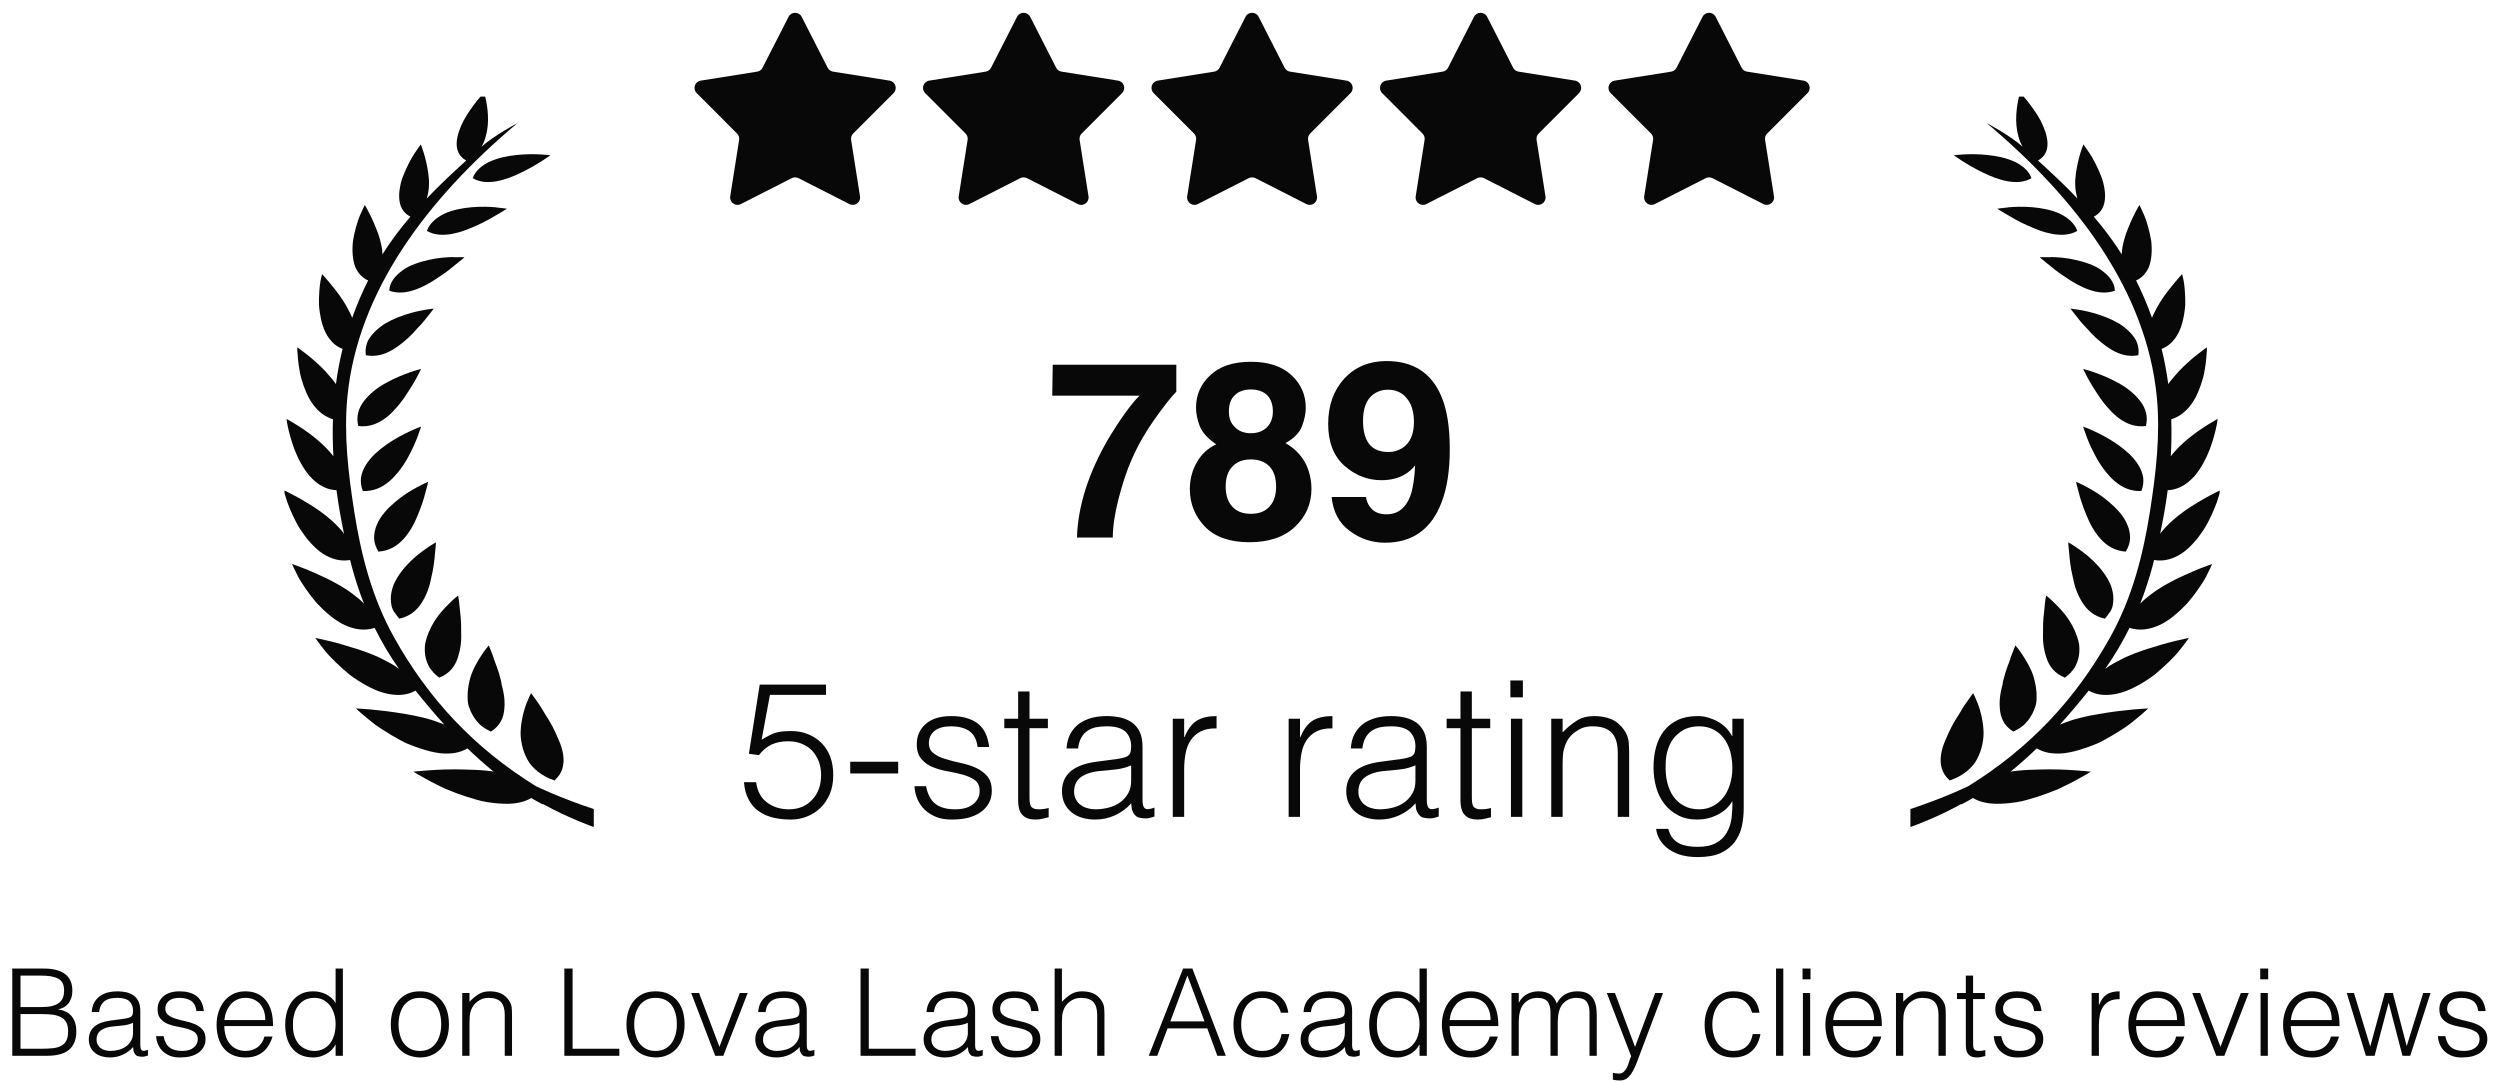
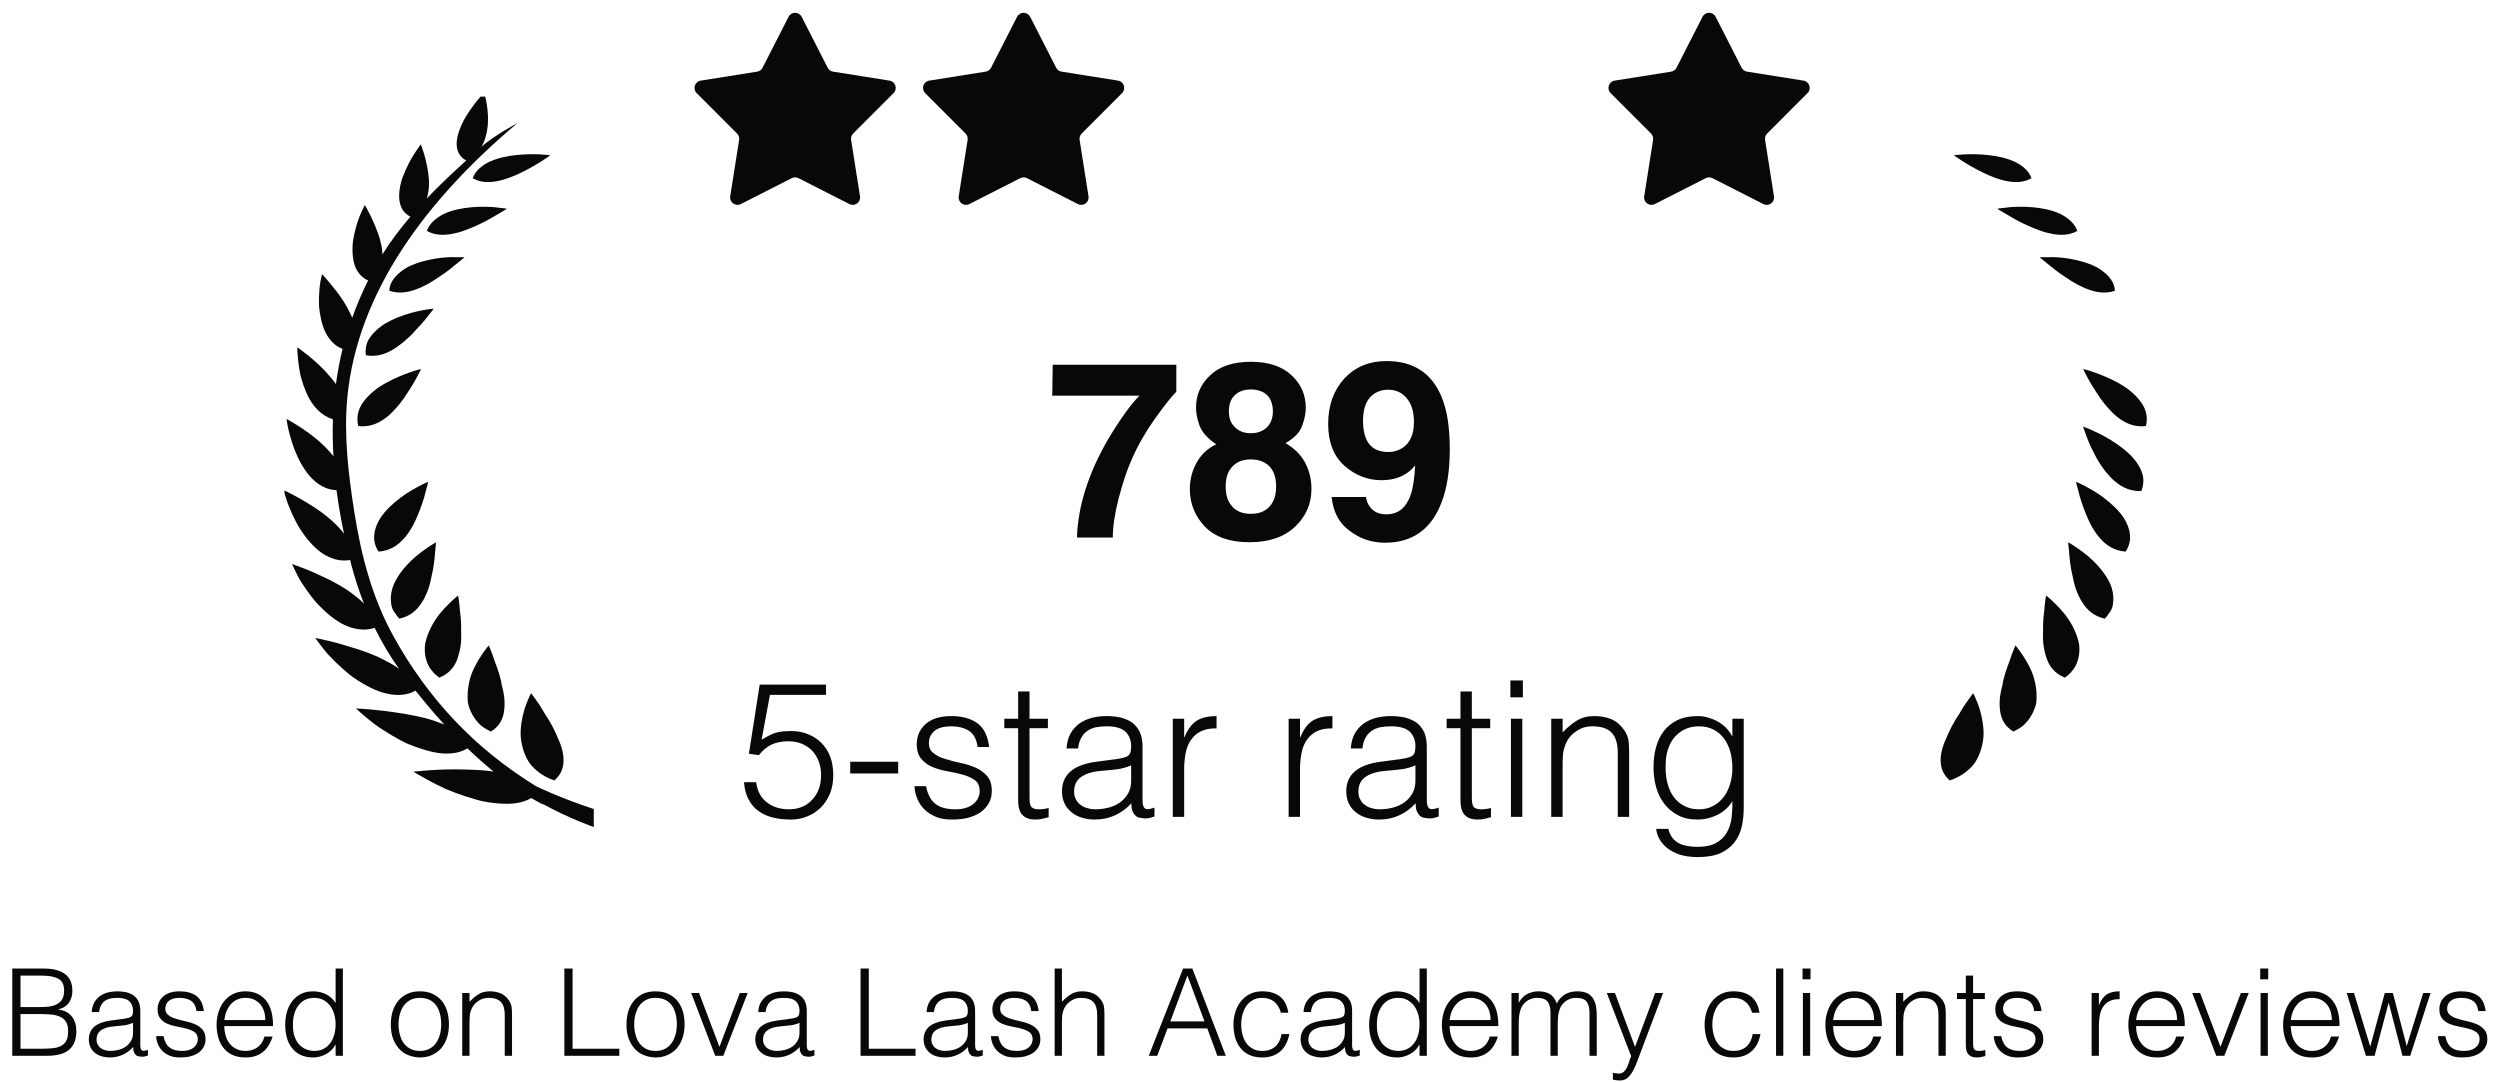
<svg xmlns="http://www.w3.org/2000/svg" width="291" height="126" viewBox="0 0 291 126" fill="none">
  <g clip-path="url(#clip0_525_116)">
    <path d="M62.632 81.822C62.392 81.474 62.192 81.18 62.045 80.992C61.965 80.899 61.912 80.818 61.872 80.765C61.832 80.711 61.818 80.685 61.818 80.685C61.818 80.685 61.752 80.805 61.645 81.019C61.552 81.233 61.418 81.528 61.272 81.903C60.992 82.652 60.698 83.696 60.618 84.861C60.565 85.45 60.618 86.025 60.738 86.614C60.858 87.203 61.058 87.792 61.352 88.341C61.432 88.474 61.512 88.608 61.592 88.755C61.685 88.889 61.792 89.01 61.885 89.13C62.098 89.371 62.338 89.599 62.605 89.813C63.138 90.241 63.778 90.589 64.538 90.844C65.498 90.014 65.712 88.956 65.552 87.845C65.472 87.297 65.298 86.734 65.058 86.186C65.005 86.052 64.938 85.918 64.872 85.771C64.818 85.637 64.752 85.49 64.698 85.356C64.565 85.075 64.432 84.807 64.298 84.539C64.018 84.004 63.698 83.509 63.405 83.054C63.138 82.585 62.872 82.157 62.632 81.809V81.822Z" fill="#080808" />
    <path d="M58.386 79.56L58.293 79.145C58.16 78.597 58 78.075 57.826 77.606C57.746 77.379 57.653 77.151 57.573 76.937C57.506 76.723 57.44 76.522 57.373 76.335C57.106 75.598 56.893 75.13 56.893 75.13C56.893 75.13 56.533 75.531 56.08 76.214C55.853 76.549 55.6 76.964 55.36 77.419C55.12 77.874 54.88 78.396 54.733 78.931C54.586 79.466 54.48 80.029 54.44 80.618C54.426 80.912 54.426 81.193 54.44 81.488C54.44 81.635 54.466 81.782 54.493 81.929C54.52 82.063 54.56 82.21 54.613 82.344C54.8 82.893 55.08 83.428 55.48 83.924C55.68 84.165 55.906 84.405 56.186 84.606C56.466 84.807 56.786 84.994 57.133 85.155C58.24 84.486 58.64 83.509 58.706 82.465C58.76 81.929 58.733 81.367 58.64 80.805C58.6 80.524 58.533 80.256 58.466 79.975C58.426 79.841 58.4 79.707 58.36 79.574L58.386 79.56Z" fill="#080808" />
    <path d="M50.384 78.222C50.597 78.45 50.85 78.677 51.13 78.878C52.331 78.409 52.971 77.539 53.291 76.549C53.37 76.308 53.437 76.04 53.504 75.786C53.557 75.518 53.611 75.251 53.637 74.983C53.704 74.434 53.691 73.899 53.677 73.377C53.677 72.841 53.677 72.319 53.624 71.838C53.584 71.356 53.504 70.941 53.49 70.553C53.424 69.803 53.317 69.321 53.317 69.321C53.317 69.321 52.877 69.656 52.291 70.245C51.984 70.539 51.651 70.887 51.317 71.289C51.144 71.49 50.971 71.704 50.824 71.931C50.664 72.159 50.517 72.386 50.384 72.627C50.104 73.109 49.864 73.644 49.691 74.18C49.597 74.448 49.531 74.729 49.477 75.01C49.45 75.291 49.437 75.558 49.45 75.84C49.477 76.388 49.611 76.951 49.877 77.472C49.997 77.74 50.184 77.981 50.397 78.209L50.384 78.222Z" fill="#080808" />
    <path d="M45.932 71.275C46.079 71.53 46.266 71.77 46.479 72.011C47.745 71.744 48.559 71.008 49.105 70.124C49.172 70.017 49.239 69.897 49.306 69.79C49.372 69.669 49.439 69.549 49.492 69.428C49.612 69.187 49.719 68.933 49.812 68.679C49.999 68.17 50.132 67.648 50.225 67.126C50.346 66.604 50.452 66.095 50.505 65.627C50.545 65.386 50.559 65.172 50.586 64.958C50.599 64.744 50.612 64.543 50.639 64.355C50.732 63.606 50.745 63.124 50.745 63.124C50.745 63.124 50.252 63.392 49.559 63.887C49.212 64.128 48.812 64.422 48.399 64.77C47.986 65.118 47.599 65.507 47.212 65.935C46.839 66.363 46.479 66.832 46.185 67.34C46.039 67.594 45.906 67.849 45.799 68.103C45.706 68.357 45.626 68.625 45.572 68.893C45.465 69.428 45.465 69.964 45.572 70.499C45.626 70.767 45.745 71.021 45.892 71.275H45.932Z" fill="#080808" />
    <path d="M46.956 62.762C47.303 62.374 47.636 61.919 47.916 61.437C48.196 60.968 48.423 60.46 48.623 59.978C49.036 58.987 49.356 58.024 49.53 57.301C49.743 56.578 49.836 56.083 49.836 56.083C49.836 56.083 49.316 56.297 48.57 56.699C48.196 56.9 47.756 57.154 47.316 57.435C46.876 57.729 46.423 58.064 45.983 58.439C45.103 59.188 44.25 60.098 43.863 61.089C43.65 61.584 43.543 62.106 43.543 62.642C43.556 63.163 43.743 63.699 44.05 64.207C45.303 64.127 46.25 63.538 46.956 62.748V62.762Z" fill="#080808" />
-     <path d="M45.299 56.044C45.499 55.87 45.699 55.682 45.886 55.481C46.073 55.281 46.259 55.067 46.433 54.852C46.779 54.411 47.086 53.942 47.353 53.487C47.486 53.26 47.606 53.032 47.726 52.791C47.846 52.55 47.966 52.323 48.073 52.095C48.286 51.64 48.459 51.225 48.593 50.864C48.859 50.141 49.019 49.659 49.019 49.659C49.019 49.659 48.486 49.833 47.726 50.195C46.966 50.543 45.966 51.065 45.006 51.734C44.526 52.068 44.059 52.443 43.633 52.845C43.219 53.246 42.859 53.675 42.579 54.13C42.299 54.585 42.099 55.08 42.019 55.589C41.966 56.097 42.019 56.619 42.233 57.155C43.446 57.208 44.459 56.753 45.273 56.057L45.299 56.044Z" fill="#080808" />
    <path d="M41.717 49.591C42.877 49.738 43.904 49.363 44.771 48.734C45.211 48.426 45.611 48.052 45.971 47.637C46.357 47.235 46.691 46.807 46.997 46.379C47.304 45.95 47.557 45.509 47.824 45.107C48.077 44.706 48.291 44.344 48.464 44.023C48.637 43.702 48.771 43.434 48.864 43.247C48.957 43.059 49.011 42.952 49.011 42.952C49.011 42.952 48.877 42.979 48.651 43.046C48.411 43.099 48.104 43.206 47.717 43.34C46.957 43.608 45.931 44.01 44.931 44.572C44.677 44.706 44.437 44.866 44.184 45.013C43.944 45.174 43.717 45.348 43.504 45.522C43.064 45.883 42.677 46.272 42.357 46.7C41.704 47.543 41.437 48.533 41.704 49.591H41.717Z" fill="#080808" />
    <path d="M45.625 40.759C46.505 40.237 47.371 39.514 48.065 38.791C48.238 38.604 48.398 38.43 48.558 38.242C48.731 38.068 48.891 37.894 49.038 37.734C49.331 37.399 49.598 37.078 49.798 36.81C49.998 36.542 50.185 36.315 50.305 36.168C50.425 36.007 50.491 35.927 50.491 35.927C50.491 35.927 49.971 35.967 49.185 36.114C48.398 36.261 47.385 36.516 46.345 36.931C45.825 37.131 45.305 37.386 44.825 37.667C44.358 37.961 43.931 38.296 43.571 38.671C43.385 38.858 43.225 39.059 43.078 39.26C42.931 39.46 42.811 39.674 42.731 39.902C42.571 40.357 42.505 40.839 42.585 41.347C43.691 41.562 44.718 41.281 45.611 40.759H45.625Z" fill="#080808" />
    <path d="M52.792 29.917C52.406 29.917 51.939 29.957 51.446 29.997C50.939 30.051 50.432 30.131 49.899 30.252C49.366 30.372 48.819 30.519 48.299 30.72C48.032 30.814 47.779 30.921 47.526 31.055C47.286 31.175 47.059 31.322 46.859 31.47C46.019 32.072 45.352 32.848 45.312 33.839C46.312 34.2 47.339 34.066 48.286 33.732C49.286 33.397 50.219 32.848 51.046 32.273C51.926 31.724 52.633 31.122 53.179 30.68C53.739 30.238 54.072 29.944 54.072 29.944C54.072 29.944 53.566 29.917 52.792 29.944V29.917Z" fill="#080808" />
    <path d="M57.767 24.134C57.008 24.067 55.968 24.027 54.914 24.121C53.847 24.214 52.701 24.428 51.727 24.87C50.807 25.325 50.008 25.968 49.688 26.878C50.114 27.119 50.568 27.253 51.047 27.306C51.541 27.36 52.047 27.32 52.554 27.239C53.061 27.145 53.568 27.012 54.074 26.824C54.568 26.65 55.047 26.436 55.541 26.222C56.514 25.794 57.328 25.298 57.968 24.924C58.608 24.562 59.008 24.295 59.008 24.295C59.008 24.295 58.528 24.214 57.767 24.147V24.134Z" fill="#080808" />
    <path d="M57.037 18.794C56.13 19.223 55.343 19.852 55.023 20.735C56.61 21.699 58.877 20.976 60.69 20.079C61.623 19.624 62.477 19.129 63.077 18.741C63.69 18.353 64.063 18.072 64.063 18.072C64.063 18.072 62.21 17.817 60.117 18.045C59.077 18.152 57.943 18.379 57.037 18.808V18.794Z" fill="#080808" />
    <path d="M130.262 65.171C131.408 65.372 132.488 65.064 133.475 64.408C134.008 64.074 134.448 63.632 134.888 63.15C135.315 62.668 135.715 62.133 136.075 61.584C136.755 60.5 137.222 59.349 137.555 58.492C137.848 57.636 137.982 57.047 137.982 57.047C137.982 57.047 137.448 57.288 136.662 57.716C136.275 57.93 135.835 58.184 135.328 58.479C134.835 58.773 134.315 59.108 133.795 59.469C132.768 60.192 131.808 61.035 131.062 61.986C131.022 62.026 130.995 62.079 130.968 62.12C131.328 60.433 131.622 58.746 131.848 57.047C132.808 57.007 133.648 56.605 134.368 55.989C134.582 55.802 134.795 55.588 134.995 55.374C135.182 55.146 135.355 54.919 135.528 54.664C135.862 54.169 136.155 53.634 136.408 53.085C136.528 52.817 136.648 52.536 136.755 52.268C136.848 52.001 136.942 51.746 137.022 51.492C137.182 50.983 137.315 50.515 137.408 50.1C137.608 49.284 137.662 48.735 137.662 48.735C137.662 48.735 137.182 49.002 136.462 49.444C135.742 49.886 134.808 50.528 133.928 51.291C133.488 51.666 133.062 52.081 132.675 52.523C132.515 52.71 132.355 52.898 132.208 53.085C132.288 51.653 132.315 50.207 132.262 48.775C132.942 48.588 133.528 48.213 134.035 47.691C134.408 47.303 134.742 46.848 135.022 46.366C135.288 45.87 135.515 45.335 135.688 44.8C135.862 44.264 136.035 43.729 136.128 43.207C136.222 42.698 136.288 42.203 136.328 41.788C136.368 41.373 136.395 41.025 136.408 40.784C136.408 40.544 136.408 40.396 136.408 40.396C136.408 40.396 136.302 40.477 136.115 40.61C135.928 40.744 135.662 40.945 135.342 41.199C134.715 41.708 133.888 42.404 133.128 43.207C132.942 43.408 132.755 43.622 132.582 43.836C132.395 44.05 132.222 44.264 132.048 44.492C131.995 44.559 131.968 44.612 131.915 44.679C131.728 43.301 131.475 41.935 131.142 40.584C131.782 40.343 132.302 39.914 132.702 39.366C133.342 38.549 133.635 37.438 133.795 36.327C133.835 36.046 133.875 35.779 133.888 35.498C133.888 35.23 133.888 34.949 133.888 34.694C133.875 34.172 133.835 33.677 133.795 33.262C133.755 32.847 133.688 32.499 133.622 32.258C133.568 32.017 133.528 31.884 133.528 31.884C133.528 31.884 133.182 32.232 132.715 32.807C132.248 33.383 131.582 34.172 131.022 35.056C130.742 35.498 130.488 35.953 130.262 36.434C130.168 36.608 130.102 36.782 130.022 36.97C129.462 35.404 128.848 33.958 128.168 32.62C128.862 32.312 129.342 31.763 129.648 31.081C129.995 30.21 130.048 29.1 129.928 28.002C129.755 26.931 129.448 25.86 129.142 25.098C128.822 24.335 128.555 23.84 128.555 23.84C128.555 23.84 128.315 24.228 127.995 24.83C127.835 25.138 127.662 25.499 127.502 25.887C127.342 26.289 127.142 26.73 126.982 27.199C126.822 27.668 126.675 28.136 126.595 28.618C126.555 28.859 126.515 29.1 126.502 29.34C126.502 29.421 126.502 29.515 126.488 29.595C125.502 28.042 124.422 26.61 123.235 25.205C123.568 25.031 123.835 24.817 124.035 24.549C124.288 24.214 124.435 23.826 124.502 23.384C124.568 22.943 124.555 22.474 124.475 21.966C124.395 21.47 124.275 20.948 124.075 20.466C123.702 19.503 123.208 18.552 122.782 17.883C122.342 17.227 122.008 16.799 122.008 16.799C122.008 16.799 121.848 17.187 121.662 17.79C121.475 18.392 121.275 19.208 121.142 20.132C121.022 21.042 121.022 22.006 121.262 22.902C121.275 22.97 121.288 23.023 121.315 23.09C119.928 21.631 118.395 20.186 116.728 18.673C118.382 17.736 117.928 15.782 117.008 14.002C116.528 13.132 115.942 12.329 115.462 11.726C114.995 11.137 114.635 10.763 114.635 10.763C114.635 10.763 114.168 12.275 114.182 13.988C114.182 14.845 114.328 15.742 114.688 16.585C114.768 16.759 114.848 16.92 114.942 17.08C113.422 15.728 110.768 14.336 110.768 14.336C121.315 23.197 129.355 33.918 130.555 46.205C130.982 50.662 130.448 55.119 129.755 59.55C128.982 64.542 127.715 69.521 125.142 74.152C121.155 81.313 115.835 87.042 108.608 91.512C108.608 91.512 97.755 96.973 86.115 97.094C85.835 97.094 85.555 97.094 85.275 97.094C85.142 97.094 85.008 97.094 84.875 97.094C73.382 96.933 62.382 91.512 62.382 91.512C55.155 87.042 49.835 81.313 45.849 74.152C43.275 69.521 42.022 64.542 41.235 59.55C40.542 55.119 40.008 50.676 40.435 46.205C41.635 33.918 49.688 23.197 60.222 14.336C60.222 14.336 57.569 15.728 56.048 17.08C56.142 16.92 56.235 16.759 56.302 16.585C56.648 15.742 56.795 14.845 56.809 13.988C56.822 12.275 56.355 10.763 56.355 10.763C56.355 10.763 56.008 11.137 55.529 11.726C55.062 12.315 54.462 13.118 53.982 14.002C53.062 15.782 52.608 17.75 54.262 18.686C52.595 20.199 51.062 21.644 49.675 23.103C49.688 23.036 49.715 22.983 49.728 22.916C49.982 22.019 49.982 21.055 49.849 20.145C49.715 19.235 49.515 18.405 49.328 17.803C49.142 17.201 48.982 16.812 48.982 16.812C48.982 16.812 48.648 17.241 48.222 17.897C47.795 18.566 47.302 19.516 46.928 20.48C46.728 20.962 46.608 21.47 46.529 21.979C46.449 22.474 46.435 22.956 46.502 23.398C46.569 23.84 46.715 24.228 46.968 24.562C47.169 24.83 47.435 25.044 47.769 25.218C46.582 26.61 45.489 28.056 44.515 29.608C44.515 29.515 44.502 29.434 44.502 29.354C44.489 29.113 44.449 28.872 44.408 28.631C44.315 28.149 44.182 27.668 44.022 27.212C43.862 26.757 43.662 26.302 43.502 25.914C43.328 25.512 43.155 25.151 43.008 24.857C42.702 24.241 42.462 23.866 42.462 23.866C42.462 23.866 42.195 24.361 41.875 25.124C41.569 25.901 41.262 26.958 41.089 28.029C40.968 29.113 41.022 30.237 41.368 31.107C41.675 31.79 42.155 32.339 42.849 32.647C42.169 33.998 41.555 35.431 40.995 36.996C40.928 36.822 40.849 36.635 40.755 36.461C40.529 35.993 40.275 35.524 39.995 35.083C39.435 34.199 38.782 33.41 38.302 32.834C37.835 32.258 37.489 31.91 37.489 31.91C37.489 31.91 37.462 32.044 37.395 32.285C37.342 32.526 37.262 32.874 37.222 33.289C37.182 33.704 37.142 34.199 37.129 34.721C37.129 34.989 37.129 35.257 37.129 35.524C37.142 35.805 37.182 36.073 37.222 36.354C37.382 37.465 37.688 38.562 38.315 39.392C38.728 39.955 39.235 40.37 39.875 40.61C39.542 41.962 39.288 43.328 39.102 44.706C39.062 44.639 39.022 44.586 38.968 44.519C38.809 44.291 38.622 44.077 38.435 43.863C38.262 43.649 38.075 43.434 37.889 43.234C37.129 42.431 36.315 41.721 35.675 41.226C35.355 40.972 35.089 40.771 34.902 40.637C34.715 40.503 34.608 40.423 34.608 40.423C34.608 40.423 34.608 40.57 34.608 40.811C34.622 41.052 34.648 41.4 34.688 41.815C34.728 42.23 34.795 42.725 34.889 43.234C34.968 43.756 35.142 44.291 35.315 44.827C35.502 45.362 35.728 45.897 35.995 46.392C36.275 46.888 36.608 47.343 36.982 47.718C37.489 48.226 38.075 48.601 38.755 48.802C38.702 50.234 38.728 51.679 38.809 53.112C38.662 52.924 38.515 52.737 38.342 52.55C37.955 52.108 37.529 51.706 37.089 51.318C36.209 50.555 35.275 49.926 34.555 49.471C33.835 49.016 33.355 48.762 33.355 48.762C33.355 48.762 33.408 49.324 33.608 50.127C33.702 50.528 33.835 51.01 33.995 51.505C34.075 51.76 34.169 52.014 34.262 52.282C34.368 52.55 34.489 52.831 34.608 53.098C34.862 53.647 35.155 54.182 35.489 54.678C35.648 54.919 35.835 55.16 36.022 55.387C36.222 55.614 36.435 55.815 36.648 56.003C37.368 56.632 38.222 57.02 39.169 57.06C39.395 58.76 39.688 60.46 40.048 62.133C40.022 62.093 39.982 62.039 39.955 61.999C39.209 61.062 38.248 60.219 37.222 59.483C36.715 59.121 36.182 58.787 35.688 58.492C35.195 58.198 34.755 57.944 34.355 57.729C33.569 57.301 33.035 57.06 33.035 57.06C33.035 57.06 33.169 57.649 33.462 58.506C33.795 59.376 34.262 60.513 34.942 61.597C35.302 62.146 35.688 62.682 36.129 63.163C36.569 63.645 37.008 64.074 37.542 64.422C38.529 65.064 39.608 65.385 40.755 65.185C40.809 65.399 40.862 65.613 40.915 65.827C41.315 67.326 41.795 68.812 42.368 70.271C42.262 70.164 42.155 70.056 42.035 69.936C41.795 69.722 41.542 69.508 41.275 69.307C41.008 69.106 40.755 68.906 40.475 68.718C39.915 68.343 39.328 67.995 38.728 67.688C38.142 67.366 37.515 67.099 36.968 66.844C36.422 66.59 35.915 66.376 35.475 66.202C34.595 65.854 33.995 65.653 33.995 65.653C33.995 65.653 34.248 66.255 34.702 67.125C34.928 67.567 35.262 68.062 35.622 68.584C35.982 69.106 36.395 69.655 36.849 70.177C37.342 70.699 37.862 71.208 38.408 71.649C38.675 71.877 38.955 72.078 39.248 72.265C39.395 72.359 39.529 72.439 39.675 72.533C39.835 72.613 39.982 72.693 40.129 72.76C41.302 73.296 42.489 73.456 43.608 73.082C44.422 74.714 45.355 76.32 46.449 77.86C46.275 77.726 46.102 77.606 45.915 77.485C45.622 77.298 45.302 77.124 44.982 76.963C44.675 76.789 44.355 76.642 44.035 76.481C43.382 76.187 42.688 75.919 42.008 75.692C41.662 75.571 41.328 75.464 40.982 75.37C40.648 75.277 40.328 75.169 40.022 75.076C39.408 74.888 38.835 74.741 38.342 74.621C37.355 74.38 36.702 74.259 36.702 74.259C36.702 74.259 37.102 74.848 37.782 75.692C38.102 76.12 38.569 76.575 39.062 77.07C39.569 77.552 40.115 78.061 40.702 78.542C41.328 79.011 41.995 79.439 42.662 79.801C42.995 79.988 43.342 80.149 43.675 80.296C44.008 80.443 44.342 80.564 44.702 80.657C46.062 81.019 47.315 80.992 48.368 80.389C49.422 81.715 50.542 83.053 51.728 84.351C51.675 84.325 51.635 84.311 51.582 84.284C51.408 84.218 51.235 84.151 51.048 84.084C50.875 84.017 50.702 83.95 50.529 83.896C50.169 83.776 49.809 83.669 49.435 83.575C48.688 83.388 47.928 83.227 47.169 83.107C46.395 82.986 45.702 82.866 45.022 82.785C44.355 82.705 43.728 82.638 43.195 82.585C42.129 82.491 41.435 82.464 41.435 82.464C41.435 82.464 41.995 82.999 42.915 83.749C43.142 83.936 43.395 84.137 43.662 84.338C43.928 84.539 44.248 84.74 44.569 84.954C45.209 85.369 45.902 85.784 46.622 86.172C46.809 86.265 46.982 86.359 47.169 86.453C47.355 86.533 47.555 86.627 47.755 86.694C48.142 86.854 48.542 87.001 48.928 87.122C49.702 87.39 50.475 87.577 51.195 87.671C52.435 87.805 53.542 87.644 54.408 87.109C55.382 88.046 56.395 88.956 57.449 89.812C57.129 89.772 56.809 89.719 56.475 89.692C55.675 89.612 54.835 89.598 54.075 89.571C52.529 89.518 51.035 89.585 49.928 89.665C49.382 89.705 48.928 89.745 48.608 89.772C48.302 89.799 48.129 89.826 48.129 89.826C48.129 89.826 48.169 89.852 48.248 89.906C48.328 89.96 48.449 90.026 48.608 90.12C48.928 90.308 49.382 90.562 49.942 90.87C50.502 91.164 51.155 91.499 51.875 91.833C52.622 92.141 53.422 92.449 54.248 92.717C54.662 92.851 55.075 92.971 55.489 93.091C55.702 93.145 55.902 93.199 56.115 93.252C56.328 93.292 56.542 93.332 56.755 93.373C57.608 93.506 58.422 93.573 59.182 93.56C60.222 93.533 61.115 93.319 61.835 92.891C62.235 93.118 62.622 93.346 63.035 93.56C63.129 93.614 63.195 93.627 63.248 93.614C68.715 96.638 75.489 98.499 81.062 99.168C76.595 99.998 71.355 100.921 65.795 101.765L59.782 106.891C59.782 106.891 73.302 102.367 85.915 99.489C98.528 102.367 112.048 106.891 112.048 106.891L106.035 101.765C100.328 100.895 94.955 99.944 90.422 99.101C97.315 98.311 103.115 96.277 107.755 93.614C107.808 93.614 107.848 93.6 107.915 93.56C108.315 93.346 108.715 93.118 109.115 92.891C109.822 93.319 110.728 93.533 111.768 93.56C112.528 93.587 113.342 93.506 114.195 93.373C114.408 93.332 114.622 93.306 114.835 93.252C115.048 93.199 115.248 93.145 115.462 93.091C115.875 92.984 116.302 92.851 116.715 92.717C117.542 92.449 118.342 92.141 119.088 91.833C119.808 91.499 120.462 91.164 121.022 90.856C121.582 90.562 122.035 90.294 122.355 90.107C122.515 90.013 122.635 89.946 122.715 89.893C122.795 89.839 122.835 89.812 122.835 89.812C122.835 89.812 122.662 89.799 122.355 89.759C122.035 89.732 121.582 89.692 121.035 89.652C119.928 89.571 118.448 89.504 116.902 89.558C116.142 89.598 115.302 89.598 114.502 89.692C114.182 89.719 113.848 89.759 113.528 89.812C114.582 88.956 115.595 88.046 116.568 87.109C117.435 87.631 118.542 87.791 119.782 87.671C120.502 87.577 121.275 87.39 122.048 87.135C122.435 87.001 122.835 86.854 123.222 86.694C123.422 86.613 123.608 86.533 123.808 86.453C123.995 86.359 124.182 86.265 124.355 86.172C125.075 85.784 125.768 85.369 126.408 84.954C126.728 84.74 127.035 84.552 127.315 84.338C127.582 84.124 127.835 83.936 128.062 83.749C128.968 82.999 129.542 82.464 129.542 82.464C129.542 82.464 128.848 82.491 127.782 82.585C127.248 82.638 126.622 82.692 125.955 82.785C125.275 82.866 124.582 82.986 123.808 83.107C123.048 83.227 122.288 83.388 121.542 83.575C121.168 83.669 120.808 83.776 120.448 83.896C120.275 83.95 120.102 84.017 119.928 84.084C119.755 84.151 119.568 84.204 119.395 84.271C119.342 84.284 119.302 84.311 119.248 84.338C120.435 83.026 121.555 81.701 122.608 80.376C123.662 80.978 124.928 81.005 126.275 80.644C126.622 80.55 126.955 80.43 127.302 80.282C127.635 80.135 127.982 79.975 128.315 79.787C128.982 79.426 129.648 78.984 130.275 78.529C130.862 78.047 131.422 77.552 131.928 77.057C132.422 76.575 132.888 76.106 133.208 75.678C133.888 74.835 134.288 74.246 134.288 74.246C134.288 74.246 133.635 74.366 132.648 74.607C132.155 74.728 131.582 74.888 130.968 75.062C130.662 75.156 130.342 75.25 130.008 75.357C129.675 75.464 129.328 75.571 128.982 75.692C128.288 75.919 127.608 76.187 126.955 76.481C126.622 76.628 126.302 76.789 126.008 76.963C125.688 77.124 125.382 77.298 125.088 77.485C124.902 77.606 124.715 77.726 124.542 77.86C125.635 76.32 126.568 74.714 127.382 73.082C128.515 73.47 129.702 73.296 130.862 72.76C131.008 72.693 131.168 72.613 131.315 72.533C131.462 72.452 131.595 72.359 131.742 72.265C132.022 72.078 132.302 71.877 132.582 71.649C133.128 71.208 133.648 70.699 134.142 70.177C134.595 69.655 134.995 69.106 135.368 68.584C135.715 68.062 136.062 67.567 136.288 67.125C136.742 66.255 136.995 65.653 136.995 65.653C136.995 65.653 136.395 65.854 135.515 66.202C135.075 66.376 134.555 66.59 134.022 66.844C133.488 67.099 132.862 67.38 132.262 67.688C131.662 67.995 131.062 68.343 130.515 68.718C130.235 68.906 129.982 69.106 129.715 69.307C129.448 69.508 129.195 69.709 128.955 69.936C128.835 70.043 128.728 70.15 128.622 70.257C129.195 68.798 129.675 67.313 130.075 65.814C130.128 65.6 130.182 65.385 130.235 65.185L130.262 65.171Z" fill="#080808" />
  </g>
  <g clip-path="url(#clip1_525_116)">
    <path d="M228.857 81.822C229.097 81.474 229.297 81.18 229.443 80.992C229.523 80.899 229.577 80.818 229.617 80.765C229.657 80.711 229.67 80.685 229.67 80.685C229.67 80.685 229.737 80.805 229.843 81.019C229.937 81.233 230.07 81.528 230.217 81.903C230.497 82.652 230.79 83.696 230.87 84.861C230.923 85.45 230.87 86.025 230.75 86.614C230.63 87.203 230.43 87.792 230.137 88.341C230.057 88.474 229.977 88.608 229.897 88.755C229.803 88.889 229.697 89.01 229.603 89.13C229.39 89.371 229.15 89.599 228.883 89.813C228.35 90.241 227.71 90.589 226.95 90.844C225.99 90.014 225.777 88.956 225.937 87.845C226.017 87.297 226.19 86.734 226.43 86.186C226.483 86.052 226.55 85.918 226.617 85.771C226.67 85.637 226.737 85.49 226.79 85.356C226.923 85.075 227.057 84.807 227.19 84.539C227.47 84.004 227.79 83.509 228.083 83.054C228.35 82.585 228.617 82.157 228.857 81.809V81.822Z" fill="#080808" />
    <path d="M233.102 79.56L233.195 79.145C233.329 78.597 233.489 78.075 233.662 77.606C233.742 77.379 233.835 77.151 233.915 76.937C233.982 76.723 234.049 76.522 234.115 76.335C234.382 75.598 234.595 75.13 234.595 75.13C234.595 75.13 234.955 75.531 235.409 76.214C235.635 76.549 235.889 76.964 236.129 77.419C236.369 77.874 236.609 78.396 236.755 78.931C236.902 79.466 237.009 80.029 237.049 80.618C237.062 80.912 237.062 81.193 237.049 81.488C237.049 81.635 237.022 81.782 236.995 81.929C236.969 82.063 236.929 82.21 236.875 82.344C236.689 82.893 236.409 83.428 236.009 83.924C235.809 84.165 235.582 84.405 235.302 84.606C235.022 84.807 234.702 84.994 234.355 85.155C233.249 84.486 232.849 83.509 232.782 82.465C232.729 81.929 232.755 81.367 232.849 80.805C232.889 80.524 232.955 80.256 233.022 79.975C233.062 79.841 233.089 79.707 233.129 79.574L233.102 79.56Z" fill="#080808" />
    <path d="M241.104 78.222C240.891 78.45 240.638 78.677 240.358 78.878C239.158 78.409 238.518 77.539 238.198 76.549C238.118 76.308 238.051 76.04 237.984 75.786C237.931 75.518 237.878 75.251 237.851 74.983C237.784 74.434 237.798 73.899 237.811 73.377C237.811 72.841 237.811 72.319 237.864 71.838C237.904 71.356 237.984 70.941 237.998 70.553C238.064 69.803 238.171 69.321 238.171 69.321C238.171 69.321 238.611 69.656 239.198 70.245C239.504 70.539 239.838 70.887 240.171 71.289C240.344 71.49 240.518 71.704 240.664 71.931C240.824 72.159 240.971 72.386 241.104 72.627C241.384 73.109 241.624 73.644 241.798 74.18C241.891 74.448 241.958 74.729 242.011 75.01C242.038 75.291 242.051 75.558 242.038 75.84C242.011 76.388 241.878 76.951 241.611 77.472C241.491 77.74 241.304 77.981 241.091 78.209L241.104 78.222Z" fill="#080808" />
    <path d="M245.556 71.275C245.409 71.53 245.223 71.77 245.009 72.011C243.743 71.744 242.929 71.008 242.383 70.124C242.316 70.017 242.249 69.897 242.183 69.79C242.116 69.669 242.049 69.549 241.996 69.428C241.876 69.187 241.769 68.933 241.676 68.679C241.489 68.17 241.356 67.648 241.263 67.126C241.143 66.604 241.036 66.095 240.983 65.627C240.943 65.386 240.929 65.172 240.903 64.958C240.889 64.744 240.876 64.543 240.849 64.355C240.756 63.606 240.743 63.124 240.743 63.124C240.743 63.124 241.236 63.392 241.929 63.887C242.276 64.128 242.676 64.422 243.089 64.77C243.503 65.118 243.889 65.507 244.276 65.935C244.649 66.363 245.009 66.832 245.303 67.34C245.449 67.594 245.583 67.849 245.689 68.103C245.783 68.357 245.863 68.625 245.916 68.893C246.023 69.428 246.023 69.964 245.916 70.499C245.863 70.767 245.743 71.021 245.596 71.275H245.556Z" fill="#080808" />
    <path d="M244.532 62.762C244.185 62.374 243.852 61.919 243.572 61.437C243.292 60.968 243.065 60.46 242.865 59.978C242.452 58.987 242.132 58.024 241.959 57.301C241.745 56.578 241.652 56.083 241.652 56.083C241.652 56.083 242.172 56.297 242.919 56.699C243.292 56.9 243.732 57.154 244.172 57.435C244.612 57.729 245.065 58.064 245.505 58.439C246.385 59.188 247.239 60.098 247.625 61.089C247.839 61.584 247.945 62.106 247.945 62.642C247.932 63.163 247.745 63.699 247.439 64.207C246.185 64.127 245.239 63.538 244.532 62.748V62.762Z" fill="#080808" />
    <path d="M246.189 56.044C245.989 55.87 245.789 55.682 245.602 55.481C245.416 55.281 245.229 55.067 245.056 54.852C244.709 54.411 244.402 53.942 244.136 53.487C244.002 53.26 243.882 53.032 243.762 52.791C243.642 52.55 243.522 52.323 243.416 52.095C243.202 51.64 243.029 51.225 242.896 50.864C242.629 50.141 242.469 49.659 242.469 49.659C242.469 49.659 243.002 49.833 243.762 50.195C244.522 50.543 245.522 51.065 246.482 51.734C246.962 52.068 247.429 52.443 247.856 52.845C248.269 53.246 248.629 53.675 248.909 54.13C249.189 54.585 249.389 55.08 249.469 55.589C249.522 56.097 249.469 56.619 249.256 57.155C248.042 57.208 247.029 56.753 246.216 56.057L246.189 56.044Z" fill="#080808" />
    <path d="M249.771 49.591C248.611 49.738 247.584 49.363 246.718 48.734C246.278 48.426 245.878 48.052 245.518 47.637C245.131 47.235 244.798 46.807 244.491 46.379C244.184 45.95 243.931 45.509 243.664 45.107C243.411 44.706 243.198 44.344 243.024 44.023C242.851 43.702 242.718 43.434 242.624 43.247C242.531 43.059 242.478 42.952 242.478 42.952C242.478 42.952 242.611 42.979 242.838 43.046C243.078 43.099 243.384 43.206 243.771 43.34C244.531 43.608 245.558 44.01 246.558 44.572C246.811 44.706 247.051 44.866 247.304 45.013C247.544 45.174 247.771 45.348 247.984 45.522C248.424 45.883 248.811 46.272 249.131 46.7C249.784 47.543 250.051 48.533 249.784 49.591H249.771Z" fill="#080808" />
-     <path d="M245.864 40.759C244.984 40.237 244.117 39.514 243.424 38.791C243.25 38.604 243.09 38.43 242.93 38.242C242.757 38.068 242.597 37.894 242.45 37.734C242.157 37.399 241.89 37.078 241.69 36.81C241.49 36.542 241.304 36.315 241.184 36.168C241.064 36.007 240.997 35.927 240.997 35.927C240.997 35.927 241.517 35.967 242.304 36.114C243.09 36.261 244.104 36.516 245.144 36.931C245.664 37.131 246.184 37.386 246.664 37.667C247.13 37.961 247.557 38.296 247.917 38.671C248.104 38.858 248.264 39.059 248.41 39.26C248.557 39.46 248.677 39.674 248.757 39.902C248.917 40.357 248.984 40.839 248.904 41.347C247.797 41.562 246.77 41.281 245.877 40.759H245.864Z" fill="#080808" />
    <path d="M238.696 29.917C239.082 29.917 239.549 29.957 240.042 29.997C240.549 30.051 241.056 30.131 241.589 30.252C242.122 30.372 242.669 30.519 243.189 30.72C243.456 30.814 243.709 30.921 243.962 31.055C244.202 31.175 244.429 31.322 244.629 31.47C245.469 32.072 246.136 32.848 246.176 33.839C245.176 34.2 244.149 34.066 243.202 33.732C242.202 33.397 241.269 32.848 240.442 32.273C239.562 31.724 238.856 31.122 238.309 30.68C237.749 30.238 237.416 29.944 237.416 29.944C237.416 29.944 237.922 29.917 238.696 29.944V29.917Z" fill="#080808" />
    <path d="M233.721 24.134C234.481 24.067 235.521 24.027 236.574 24.121C237.641 24.214 238.787 24.428 239.761 24.87C240.681 25.325 241.481 25.968 241.801 26.878C241.374 27.119 240.921 27.253 240.441 27.306C239.947 27.36 239.441 27.32 238.934 27.239C238.427 27.145 237.921 27.012 237.414 26.824C236.921 26.65 236.441 26.436 235.947 26.222C234.974 25.794 234.161 25.298 233.521 24.924C232.881 24.562 232.481 24.295 232.481 24.295C232.481 24.295 232.961 24.214 233.721 24.147V24.134Z" fill="#080808" />
    <path d="M234.452 18.794C235.358 19.223 236.145 19.852 236.465 20.735C234.878 21.699 232.612 20.976 230.798 20.079C229.865 19.624 229.012 19.129 228.412 18.741C227.798 18.353 227.425 18.072 227.425 18.072C227.425 18.072 229.278 17.817 231.372 18.045C232.412 18.152 233.545 18.379 234.452 18.808V18.794Z" fill="#080808" />
-     <path d="M161.226 65.171C160.08 65.372 159 65.064 158.013 64.408C157.48 64.074 157.04 63.632 156.6 63.15C156.173 62.668 155.773 62.133 155.413 61.584C154.733 60.5 154.266 59.349 153.933 58.492C153.64 57.636 153.506 57.047 153.506 57.047C153.506 57.047 154.04 57.288 154.826 57.716C155.213 57.93 155.653 58.184 156.16 58.479C156.653 58.773 157.173 59.108 157.693 59.469C158.72 60.192 159.68 61.035 160.426 61.986C160.466 62.026 160.493 62.079 160.52 62.12C160.16 60.433 159.866 58.746 159.64 57.047C158.68 57.007 157.84 56.605 157.12 55.989C156.906 55.802 156.693 55.588 156.493 55.374C156.306 55.146 156.133 54.919 155.96 54.664C155.626 54.169 155.333 53.634 155.08 53.085C154.96 52.817 154.84 52.536 154.733 52.268C154.64 52.001 154.546 51.746 154.466 51.492C154.306 50.983 154.173 50.515 154.08 50.1C153.88 49.284 153.826 48.735 153.826 48.735C153.826 48.735 154.306 49.002 155.026 49.444C155.746 49.886 156.68 50.528 157.56 51.291C158 51.666 158.426 52.081 158.813 52.523C158.973 52.71 159.133 52.898 159.28 53.085C159.2 51.653 159.173 50.207 159.226 48.775C158.546 48.588 157.96 48.213 157.453 47.691C157.08 47.303 156.746 46.848 156.466 46.366C156.2 45.87 155.973 45.335 155.8 44.8C155.626 44.264 155.453 43.729 155.36 43.207C155.266 42.698 155.2 42.203 155.16 41.788C155.12 41.373 155.093 41.025 155.08 40.784C155.08 40.544 155.08 40.396 155.08 40.396C155.08 40.396 155.186 40.477 155.373 40.61C155.56 40.744 155.826 40.945 156.146 41.199C156.773 41.708 157.6 42.404 158.36 43.207C158.546 43.408 158.733 43.622 158.906 43.836C159.093 44.05 159.266 44.264 159.44 44.492C159.493 44.559 159.52 44.612 159.573 44.679C159.76 43.301 160.013 41.935 160.346 40.584C159.706 40.343 159.186 39.914 158.786 39.366C158.146 38.549 157.853 37.438 157.693 36.327C157.653 36.046 157.613 35.779 157.6 35.498C157.6 35.23 157.6 34.949 157.6 34.694C157.613 34.172 157.653 33.677 157.693 33.262C157.733 32.847 157.8 32.499 157.866 32.258C157.92 32.017 157.96 31.884 157.96 31.884C157.96 31.884 158.306 32.232 158.773 32.807C159.24 33.383 159.906 34.172 160.466 35.056C160.746 35.498 161 35.953 161.226 36.434C161.32 36.608 161.386 36.782 161.466 36.97C162.026 35.404 162.64 33.958 163.32 32.62C162.626 32.312 162.146 31.763 161.84 31.081C161.493 30.21 161.44 29.1 161.56 28.002C161.733 26.931 162.04 25.86 162.346 25.098C162.666 24.335 162.933 23.84 162.933 23.84C162.933 23.84 163.173 24.228 163.493 24.83C163.653 25.138 163.826 25.499 163.986 25.887C164.146 26.289 164.346 26.73 164.506 27.199C164.666 27.668 164.813 28.136 164.893 28.618C164.933 28.859 164.973 29.1 164.986 29.34C164.986 29.421 164.986 29.515 165 29.595C165.986 28.042 167.066 26.61 168.253 25.205C167.92 25.031 167.653 24.817 167.453 24.549C167.2 24.214 167.053 23.826 166.986 23.384C166.92 22.943 166.933 22.474 167.013 21.966C167.093 21.47 167.213 20.948 167.413 20.466C167.786 19.503 168.28 18.552 168.706 17.883C169.146 17.227 169.48 16.799 169.48 16.799C169.48 16.799 169.64 17.187 169.826 17.79C170.013 18.392 170.213 19.208 170.346 20.132C170.466 21.042 170.466 22.006 170.226 22.902C170.213 22.97 170.2 23.023 170.173 23.09C171.56 21.631 173.093 20.186 174.76 18.673C173.106 17.736 173.56 15.782 174.48 14.002C174.96 13.132 175.546 12.329 176.026 11.726C176.493 11.137 176.853 10.763 176.853 10.763C176.853 10.763 177.32 12.275 177.306 13.988C177.306 14.845 177.16 15.742 176.8 16.585C176.72 16.759 176.64 16.92 176.546 17.08C178.066 15.728 180.72 14.336 180.72 14.336C170.173 23.197 162.133 33.918 160.933 46.205C160.506 50.662 161.04 55.119 161.733 59.55C162.506 64.542 163.773 69.521 166.346 74.152C170.333 81.313 175.653 87.042 182.88 91.512C182.88 91.512 193.733 96.973 205.373 97.094C205.653 97.094 205.933 97.094 206.213 97.094C206.346 97.094 206.48 97.094 206.613 97.094C218.106 96.933 229.106 91.512 229.106 91.512C236.333 87.042 241.653 81.313 245.64 74.152C248.213 69.521 249.466 64.542 250.253 59.55C250.946 55.119 251.48 50.676 251.053 46.205C249.853 33.918 241.8 23.197 231.266 14.336C231.266 14.336 233.92 15.728 235.44 17.08C235.346 16.92 235.253 16.759 235.186 16.585C234.84 15.742 234.693 14.845 234.68 13.988C234.666 12.275 235.133 10.763 235.133 10.763C235.133 10.763 235.48 11.137 235.96 11.726C236.426 12.315 237.026 13.118 237.506 14.002C238.426 15.782 238.88 17.75 237.226 18.686C238.893 20.199 240.426 21.644 241.813 23.103C241.8 23.036 241.773 22.983 241.76 22.916C241.506 22.019 241.506 21.055 241.64 20.145C241.773 19.235 241.973 18.405 242.16 17.803C242.346 17.201 242.506 16.812 242.506 16.812C242.506 16.812 242.84 17.241 243.266 17.897C243.693 18.566 244.186 19.516 244.56 20.48C244.76 20.962 244.88 21.47 244.96 21.979C245.04 22.474 245.053 22.956 244.986 23.398C244.92 23.84 244.773 24.228 244.52 24.562C244.32 24.83 244.053 25.044 243.72 25.218C244.906 26.61 246 28.056 246.973 29.608C246.973 29.515 246.986 29.434 246.986 29.354C247 29.113 247.04 28.872 247.08 28.631C247.173 28.149 247.306 27.668 247.466 27.212C247.626 26.757 247.826 26.302 247.986 25.914C248.16 25.512 248.333 25.151 248.48 24.857C248.786 24.241 249.026 23.866 249.026 23.866C249.026 23.866 249.293 24.361 249.613 25.124C249.92 25.901 250.226 26.958 250.4 28.029C250.52 29.113 250.466 30.237 250.12 31.107C249.813 31.79 249.333 32.339 248.64 32.647C249.32 33.998 249.933 35.431 250.493 36.996C250.56 36.822 250.64 36.635 250.733 36.461C250.96 35.993 251.213 35.524 251.493 35.083C252.053 34.199 252.706 33.41 253.186 32.834C253.653 32.258 254 31.91 254 31.91C254 31.91 254.026 32.044 254.093 32.285C254.146 32.526 254.226 32.874 254.266 33.289C254.306 33.704 254.346 34.199 254.36 34.721C254.36 34.989 254.36 35.257 254.36 35.524C254.346 35.805 254.306 36.073 254.266 36.354C254.106 37.465 253.8 38.562 253.173 39.392C252.76 39.955 252.253 40.37 251.613 40.61C251.946 41.962 252.2 43.328 252.386 44.706C252.426 44.639 252.466 44.586 252.52 44.519C252.68 44.291 252.866 44.077 253.053 43.863C253.226 43.649 253.413 43.434 253.6 43.234C254.36 42.431 255.173 41.721 255.813 41.226C256.133 40.972 256.4 40.771 256.586 40.637C256.773 40.503 256.88 40.423 256.88 40.423C256.88 40.423 256.88 40.57 256.88 40.811C256.866 41.052 256.84 41.4 256.8 41.815C256.76 42.23 256.693 42.725 256.6 43.234C256.52 43.756 256.346 44.291 256.173 44.827C255.986 45.362 255.76 45.897 255.493 46.392C255.213 46.888 254.88 47.343 254.506 47.718C254 48.226 253.413 48.601 252.733 48.802C252.786 50.234 252.76 51.679 252.68 53.112C252.826 52.924 252.973 52.737 253.146 52.55C253.533 52.108 253.96 51.706 254.4 51.318C255.28 50.555 256.213 49.926 256.933 49.471C257.653 49.016 258.133 48.762 258.133 48.762C258.133 48.762 258.08 49.324 257.88 50.127C257.786 50.528 257.653 51.01 257.493 51.505C257.413 51.76 257.32 52.014 257.226 52.282C257.12 52.55 257 52.831 256.88 53.098C256.626 53.647 256.333 54.182 256 54.678C255.84 54.919 255.653 55.16 255.466 55.387C255.266 55.614 255.053 55.815 254.84 56.003C254.12 56.632 253.266 57.02 252.32 57.06C252.093 58.76 251.8 60.46 251.44 62.133C251.466 62.093 251.506 62.039 251.533 61.999C252.28 61.062 253.24 60.219 254.266 59.483C254.773 59.121 255.306 58.787 255.8 58.492C256.293 58.198 256.733 57.944 257.133 57.729C257.92 57.301 258.453 57.06 258.453 57.06C258.453 57.06 258.32 57.649 258.026 58.506C257.693 59.376 257.226 60.513 256.546 61.597C256.186 62.146 255.8 62.682 255.36 63.163C254.92 63.645 254.48 64.074 253.946 64.422C252.96 65.064 251.88 65.385 250.733 65.185C250.68 65.399 250.626 65.613 250.573 65.827C250.173 67.326 249.693 68.812 249.12 70.271C249.226 70.164 249.333 70.056 249.453 69.936C249.693 69.722 249.946 69.508 250.213 69.307C250.48 69.106 250.733 68.906 251.013 68.718C251.573 68.343 252.16 67.995 252.76 67.688C253.346 67.366 253.973 67.099 254.52 66.844C255.066 66.59 255.573 66.376 256.013 66.202C256.893 65.854 257.493 65.653 257.493 65.653C257.493 65.653 257.24 66.255 256.786 67.125C256.56 67.567 256.226 68.062 255.866 68.584C255.506 69.106 255.093 69.655 254.64 70.177C254.146 70.699 253.626 71.208 253.08 71.649C252.813 71.877 252.533 72.078 252.24 72.265C252.093 72.359 251.96 72.439 251.813 72.533C251.653 72.613 251.506 72.693 251.36 72.76C250.186 73.296 249 73.456 247.88 73.082C247.066 74.714 246.133 76.32 245.04 77.86C245.213 77.726 245.386 77.606 245.573 77.485C245.866 77.298 246.186 77.124 246.506 76.963C246.813 76.789 247.133 76.642 247.453 76.481C248.106 76.187 248.8 75.919 249.48 75.692C249.826 75.571 250.16 75.464 250.506 75.37C250.84 75.277 251.16 75.169 251.466 75.076C252.08 74.888 252.653 74.741 253.146 74.621C254.133 74.38 254.786 74.259 254.786 74.259C254.786 74.259 254.386 74.848 253.706 75.692C253.386 76.12 252.92 76.575 252.426 77.07C251.92 77.552 251.373 78.061 250.786 78.542C250.16 79.011 249.493 79.439 248.826 79.801C248.493 79.988 248.146 80.149 247.813 80.296C247.48 80.443 247.146 80.564 246.786 80.657C245.426 81.019 244.173 80.992 243.12 80.389C242.066 81.715 240.946 83.053 239.76 84.351C239.813 84.325 239.853 84.311 239.906 84.284C240.08 84.218 240.253 84.151 240.44 84.084C240.613 84.017 240.786 83.95 240.96 83.896C241.32 83.776 241.68 83.669 242.053 83.575C242.8 83.388 243.56 83.227 244.32 83.107C245.093 82.986 245.786 82.866 246.466 82.785C247.133 82.705 247.76 82.638 248.293 82.585C249.36 82.491 250.053 82.464 250.053 82.464C250.053 82.464 249.493 82.999 248.573 83.749C248.346 83.936 248.093 84.137 247.826 84.338C247.56 84.539 247.24 84.74 246.92 84.954C246.28 85.369 245.586 85.784 244.866 86.172C244.68 86.265 244.506 86.359 244.32 86.453C244.133 86.533 243.933 86.627 243.733 86.694C243.346 86.854 242.946 87.001 242.56 87.122C241.786 87.39 241.013 87.577 240.293 87.671C239.053 87.805 237.946 87.644 237.08 87.109C236.106 88.046 235.093 88.956 234.04 89.812C234.36 89.772 234.68 89.719 235.013 89.692C235.813 89.612 236.653 89.598 237.413 89.571C238.96 89.518 240.453 89.585 241.56 89.665C242.106 89.705 242.56 89.745 242.88 89.772C243.186 89.799 243.36 89.826 243.36 89.826C243.36 89.826 243.32 89.852 243.24 89.906C243.16 89.96 243.04 90.026 242.88 90.12C242.56 90.308 242.106 90.562 241.546 90.87C240.986 91.164 240.333 91.499 239.613 91.833C238.866 92.141 238.066 92.449 237.24 92.717C236.826 92.851 236.413 92.971 236 93.091C235.786 93.145 235.586 93.199 235.373 93.252C235.16 93.292 234.946 93.332 234.733 93.373C233.88 93.506 233.066 93.573 232.306 93.56C231.266 93.533 230.373 93.319 229.653 92.891C229.253 93.118 228.866 93.346 228.453 93.56C228.36 93.614 228.293 93.627 228.24 93.614C222.773 96.638 216 98.499 210.426 99.168C214.893 99.998 220.133 100.921 225.693 101.765L231.706 106.891C231.706 106.891 218.186 102.367 205.573 99.489C192.96 102.367 179.44 106.891 179.44 106.891L185.453 101.765C191.16 100.895 196.533 99.944 201.066 99.101C194.173 98.311 188.373 96.277 183.733 93.614C183.68 93.614 183.64 93.6 183.573 93.56C183.173 93.346 182.773 93.118 182.373 92.891C181.666 93.319 180.76 93.533 179.72 93.56C178.96 93.587 178.146 93.506 177.293 93.373C177.08 93.332 176.866 93.306 176.653 93.252C176.44 93.199 176.24 93.145 176.026 93.091C175.613 92.984 175.186 92.851 174.773 92.717C173.946 92.449 173.146 92.141 172.4 91.833C171.68 91.499 171.026 91.164 170.466 90.856C169.906 90.562 169.453 90.294 169.133 90.107C168.973 90.013 168.853 89.946 168.773 89.893C168.693 89.839 168.653 89.812 168.653 89.812C168.653 89.812 168.826 89.799 169.133 89.759C169.453 89.732 169.906 89.692 170.453 89.652C171.56 89.571 173.04 89.504 174.586 89.558C175.346 89.598 176.186 89.598 176.986 89.692C177.306 89.719 177.64 89.759 177.96 89.812C176.906 88.956 175.893 88.046 174.92 87.109C174.053 87.631 172.946 87.791 171.706 87.671C170.986 87.577 170.213 87.39 169.44 87.135C169.053 87.001 168.653 86.854 168.266 86.694C168.066 86.613 167.88 86.533 167.68 86.453C167.493 86.359 167.306 86.265 167.133 86.172C166.413 85.784 165.72 85.369 165.08 84.954C164.76 84.74 164.453 84.552 164.173 84.338C163.906 84.124 163.653 83.936 163.426 83.749C162.52 82.999 161.946 82.464 161.946 82.464C161.946 82.464 162.64 82.491 163.706 82.585C164.24 82.638 164.866 82.692 165.533 82.785C166.213 82.866 166.906 82.986 167.68 83.107C168.44 83.227 169.2 83.388 169.946 83.575C170.32 83.669 170.68 83.776 171.04 83.896C171.213 83.95 171.386 84.017 171.56 84.084C171.733 84.151 171.92 84.204 172.093 84.271C172.146 84.284 172.186 84.311 172.24 84.338C171.053 83.026 169.933 81.701 168.88 80.376C167.826 80.978 166.56 81.005 165.213 80.644C164.866 80.55 164.533 80.43 164.186 80.282C163.853 80.135 163.506 79.975 163.173 79.787C162.506 79.426 161.84 78.984 161.213 78.529C160.626 78.047 160.066 77.552 159.56 77.057C159.066 76.575 158.6 76.106 158.28 75.678C157.6 74.835 157.2 74.246 157.2 74.246C157.2 74.246 157.853 74.366 158.84 74.607C159.333 74.728 159.906 74.888 160.52 75.062C160.826 75.156 161.146 75.25 161.48 75.357C161.813 75.464 162.16 75.571 162.506 75.692C163.2 75.919 163.88 76.187 164.533 76.481C164.866 76.628 165.186 76.789 165.48 76.963C165.8 77.124 166.106 77.298 166.4 77.485C166.586 77.606 166.773 77.726 166.946 77.86C165.853 76.32 164.92 74.714 164.106 73.082C162.973 73.47 161.786 73.296 160.626 72.76C160.48 72.693 160.32 72.613 160.173 72.533C160.026 72.452 159.893 72.359 159.746 72.265C159.466 72.078 159.186 71.877 158.906 71.649C158.36 71.208 157.84 70.699 157.346 70.177C156.893 69.655 156.493 69.106 156.12 68.584C155.773 68.062 155.426 67.567 155.2 67.125C154.746 66.255 154.493 65.653 154.493 65.653C154.493 65.653 155.093 65.854 155.973 66.202C156.413 66.376 156.933 66.59 157.466 66.844C158 67.099 158.626 67.38 159.226 67.688C159.826 67.995 160.426 68.343 160.973 68.718C161.253 68.906 161.506 69.106 161.773 69.307C162.04 69.508 162.293 69.709 162.533 69.936C162.653 70.043 162.76 70.15 162.866 70.257C162.293 68.798 161.813 67.313 161.413 65.814C161.36 65.6 161.306 65.385 161.253 65.185L161.226 65.171Z" fill="#080808" />
  </g>
  <path d="M5.094 112.74C5.686 112.74 6.193 112.796 6.616 112.923C7.039 113.05 7.392 113.219 7.66 113.445C7.928 113.67 8.111 113.938 8.238 114.248C8.365 114.573 8.421 114.911 8.421 115.292C8.421 115.644 8.379 115.954 8.28 116.208C8.181 116.476 8.069 116.688 7.914 116.857C7.758 117.04 7.589 117.167 7.406 117.266C7.209 117.364 7.011 117.435 6.8 117.477V117.505C7.505 117.604 8.026 117.886 8.379 118.337C8.717 118.789 8.886 119.353 8.886 120.029C8.886 120.551 8.802 121.002 8.647 121.369C8.478 121.735 8.252 122.032 7.956 122.257C7.66 122.483 7.321 122.638 6.912 122.737C6.504 122.835 6.052 122.892 5.573 122.892H1.428V112.74H5.094ZM4.812 117.223C5.305 117.223 5.728 117.181 6.066 117.097C6.405 117.012 6.673 116.885 6.884 116.716C7.096 116.561 7.237 116.349 7.335 116.11C7.42 115.87 7.462 115.602 7.462 115.292C7.462 114.967 7.406 114.7 7.307 114.474C7.209 114.262 7.039 114.079 6.814 113.938C6.588 113.811 6.292 113.713 5.94 113.642C5.573 113.586 5.122 113.557 4.6 113.557H2.386V117.223H4.812ZM4.826 122.074C5.347 122.074 5.813 122.046 6.207 122.003C6.588 121.961 6.912 121.862 7.166 121.707C7.42 121.566 7.617 121.355 7.744 121.087C7.871 120.819 7.928 120.466 7.928 120.029C7.928 119.606 7.857 119.268 7.716 119C7.575 118.746 7.378 118.549 7.11 118.408C6.842 118.267 6.532 118.168 6.165 118.112C5.799 118.069 5.39 118.041 4.938 118.041H2.386V122.074H4.826ZM14.061 118.633C14.216 118.619 14.414 118.591 14.639 118.549C14.851 118.507 15.034 118.464 15.175 118.394C15.316 118.323 15.401 118.21 15.443 118.055C15.471 117.9 15.485 117.759 15.485 117.632C15.485 117.195 15.344 116.843 15.076 116.561C14.794 116.293 14.329 116.152 13.666 116.152C13.37 116.152 13.102 116.18 12.863 116.222C12.623 116.279 12.411 116.363 12.228 116.49C12.045 116.617 11.89 116.786 11.777 116.998C11.65 117.209 11.579 117.477 11.537 117.802H10.677C10.705 117.364 10.804 116.998 10.973 116.688C11.142 116.392 11.368 116.138 11.636 115.94C11.904 115.757 12.214 115.616 12.566 115.517C12.919 115.433 13.286 115.39 13.68 115.39C14.047 115.39 14.399 115.433 14.724 115.503C15.048 115.588 15.33 115.715 15.57 115.884C15.809 116.067 15.993 116.293 16.134 116.589C16.261 116.885 16.331 117.238 16.331 117.661V121.637C16.331 121.961 16.388 122.173 16.515 122.257C16.627 122.356 16.867 122.328 17.22 122.201V122.863C17.149 122.878 17.064 122.906 16.938 122.948C16.811 122.99 16.684 123.004 16.557 123.004C16.43 123.004 16.303 122.99 16.176 122.962C16.035 122.948 15.922 122.906 15.838 122.821C15.753 122.751 15.683 122.666 15.64 122.567C15.584 122.469 15.542 122.37 15.527 122.243C15.513 122.13 15.499 122.003 15.499 121.876C15.147 122.271 14.738 122.567 14.273 122.779C13.807 122.99 13.314 123.089 12.778 123.089C12.454 123.089 12.158 123.047 11.861 122.962C11.565 122.878 11.297 122.751 11.072 122.567C10.846 122.384 10.663 122.173 10.536 121.905C10.409 121.651 10.339 121.341 10.339 120.988C10.339 119.747 11.185 119.014 12.891 118.789L14.061 118.633ZM15.485 119.056C15.133 119.212 14.766 119.31 14.399 119.353C14.033 119.395 13.666 119.437 13.3 119.465C12.651 119.508 12.143 119.663 11.791 119.902C11.424 120.142 11.241 120.523 11.241 121.016C11.241 121.242 11.283 121.439 11.382 121.594C11.467 121.764 11.579 121.905 11.735 122.003C11.876 122.116 12.045 122.201 12.242 122.243C12.425 122.299 12.623 122.328 12.82 122.328C13.159 122.328 13.483 122.285 13.807 122.201C14.132 122.116 14.414 121.989 14.667 121.806C14.907 121.637 15.104 121.411 15.26 121.143C15.415 120.875 15.485 120.565 15.485 120.199V119.056ZM19.034 120.607C19.16 121.242 19.4 121.679 19.753 121.933C20.091 122.201 20.585 122.328 21.219 122.328C21.529 122.328 21.797 122.285 22.023 122.215C22.248 122.144 22.432 122.032 22.587 121.905C22.728 121.778 22.841 121.637 22.911 121.482C22.982 121.327 23.024 121.157 23.024 120.974C23.024 120.622 22.911 120.354 22.686 120.17C22.446 120.001 22.164 119.86 21.811 119.761C21.459 119.663 21.092 119.578 20.683 119.508C20.274 119.437 19.908 119.338 19.555 119.197C19.203 119.056 18.921 118.859 18.695 118.591C18.456 118.323 18.343 117.957 18.343 117.477C18.343 116.871 18.568 116.363 19.02 115.969C19.457 115.588 20.091 115.39 20.909 115.39C21.698 115.39 22.347 115.56 22.841 115.912C23.334 116.265 23.63 116.857 23.729 117.689H22.869C22.798 117.125 22.587 116.73 22.234 116.49C21.882 116.265 21.431 116.152 20.895 116.152C20.359 116.152 19.95 116.265 19.668 116.49C19.386 116.73 19.245 117.026 19.245 117.407C19.245 117.731 19.358 117.985 19.598 118.154C19.823 118.337 20.105 118.478 20.458 118.577C20.81 118.69 21.177 118.789 21.586 118.873C21.995 118.958 22.361 119.071 22.714 119.226C23.066 119.381 23.348 119.592 23.588 119.86C23.814 120.128 23.926 120.495 23.926 120.96C23.926 121.312 23.856 121.609 23.701 121.876C23.546 122.144 23.348 122.37 23.08 122.553C22.812 122.737 22.502 122.863 22.15 122.962C21.783 123.047 21.388 123.089 20.951 123.089C20.514 123.089 20.133 123.033 19.809 122.906C19.471 122.765 19.189 122.596 18.949 122.37C18.709 122.144 18.526 121.876 18.399 121.58C18.272 121.284 18.188 120.96 18.174 120.607H19.034ZM26.112 119.437C26.112 119.832 26.168 120.199 26.267 120.551C26.366 120.904 26.521 121.214 26.732 121.468C26.93 121.735 27.183 121.933 27.494 122.088C27.804 122.243 28.156 122.328 28.565 122.328C29.115 122.328 29.595 122.187 29.989 121.891C30.384 121.594 30.652 121.186 30.779 120.65H31.724C31.625 121.002 31.484 121.312 31.315 121.609C31.145 121.905 30.934 122.173 30.68 122.384C30.426 122.61 30.13 122.779 29.778 122.906C29.425 123.033 29.03 123.089 28.565 123.089C27.987 123.089 27.48 122.99 27.056 122.793C26.634 122.596 26.281 122.328 26.013 121.975C25.745 121.637 25.534 121.228 25.407 120.763C25.28 120.297 25.209 119.804 25.209 119.268C25.209 118.732 25.294 118.225 25.449 117.759C25.604 117.294 25.816 116.871 26.112 116.518C26.394 116.166 26.746 115.898 27.155 115.687C27.564 115.489 28.044 115.39 28.565 115.39C29.566 115.39 30.356 115.729 30.934 116.42C31.512 117.111 31.794 118.126 31.78 119.437H26.112ZM30.878 118.732C30.878 118.38 30.835 118.041 30.737 117.717C30.638 117.407 30.483 117.139 30.299 116.899C30.102 116.674 29.862 116.49 29.566 116.349C29.27 116.222 28.946 116.152 28.565 116.152C28.184 116.152 27.86 116.222 27.578 116.363C27.282 116.504 27.042 116.688 26.845 116.927C26.634 117.167 26.478 117.435 26.352 117.745C26.225 118.055 26.154 118.38 26.112 118.732H30.878ZM39.911 122.892H39.065V121.609H39.037C38.91 121.848 38.755 122.06 38.572 122.243C38.374 122.426 38.163 122.581 37.937 122.708C37.697 122.835 37.458 122.92 37.218 122.99C36.978 123.061 36.739 123.089 36.499 123.089C35.907 123.089 35.399 122.99 34.99 122.793C34.581 122.596 34.243 122.328 33.975 121.975C33.707 121.637 33.51 121.228 33.383 120.763C33.256 120.297 33.199 119.79 33.199 119.254C33.199 118.746 33.27 118.253 33.397 117.787C33.524 117.322 33.735 116.899 34.003 116.547C34.271 116.194 34.609 115.912 35.018 115.701C35.427 115.489 35.907 115.39 36.456 115.39C36.978 115.39 37.472 115.503 37.951 115.729C38.416 115.969 38.797 116.307 39.065 116.758V112.74H39.911V122.892ZM39.065 119.212C39.065 118.803 39.009 118.408 38.896 118.027C38.783 117.661 38.628 117.336 38.416 117.054C38.205 116.786 37.937 116.561 37.641 116.392C37.331 116.236 36.978 116.152 36.597 116.152C36.16 116.152 35.78 116.236 35.455 116.406C35.131 116.589 34.877 116.829 34.666 117.125C34.454 117.421 34.313 117.773 34.215 118.168C34.116 118.577 34.088 119 34.102 119.465C34.102 119.931 34.172 120.325 34.299 120.678C34.426 121.03 34.595 121.341 34.821 121.58C35.047 121.82 35.314 122.003 35.611 122.13C35.907 122.257 36.245 122.328 36.597 122.328C36.992 122.328 37.345 122.243 37.655 122.088C37.965 121.933 38.219 121.707 38.431 121.425C38.642 121.157 38.797 120.819 38.91 120.438C39.009 120.058 39.065 119.649 39.065 119.212ZM48.874 123.089C48.408 123.075 47.971 122.99 47.562 122.835C47.154 122.68 46.787 122.44 46.491 122.116C46.181 121.792 45.941 121.397 45.758 120.918C45.574 120.438 45.49 119.874 45.49 119.24C45.49 118.704 45.56 118.196 45.701 117.731C45.842 117.266 46.054 116.871 46.336 116.518C46.618 116.166 46.97 115.898 47.393 115.687C47.816 115.489 48.31 115.39 48.874 115.39C49.452 115.39 49.945 115.489 50.368 115.687C50.791 115.898 51.144 116.166 51.426 116.504C51.708 116.857 51.919 117.266 52.06 117.731C52.187 118.196 52.258 118.704 52.258 119.24C52.258 119.818 52.173 120.354 52.018 120.819C51.863 121.284 51.637 121.693 51.341 122.032C51.045 122.37 50.678 122.624 50.27 122.807C49.847 123.004 49.381 123.089 48.874 123.089ZM51.355 119.24C51.355 118.803 51.313 118.408 51.214 118.027C51.116 117.646 50.975 117.322 50.777 117.04C50.58 116.772 50.326 116.547 50.016 116.392C49.706 116.236 49.325 116.152 48.874 116.152C48.437 116.152 48.056 116.236 47.746 116.406C47.421 116.589 47.168 116.815 46.97 117.097C46.773 117.393 46.632 117.717 46.533 118.084C46.434 118.464 46.392 118.845 46.392 119.24C46.392 119.691 46.449 120.1 46.561 120.481C46.66 120.861 46.815 121.2 47.027 121.468C47.238 121.735 47.492 121.947 47.802 122.102C48.112 122.257 48.465 122.328 48.874 122.328C49.311 122.328 49.691 122.243 50.016 122.06C50.326 121.891 50.58 121.665 50.777 121.369C50.975 121.073 51.116 120.748 51.214 120.382C51.313 120.015 51.355 119.635 51.355 119.24ZM53.804 115.588H54.65V116.603C54.988 116.251 55.341 115.954 55.707 115.729C56.06 115.503 56.497 115.39 57.005 115.39C57.456 115.39 57.879 115.461 58.26 115.616C58.64 115.771 58.965 116.053 59.232 116.434C59.416 116.702 59.514 116.97 59.557 117.238C59.585 117.52 59.599 117.816 59.599 118.112V122.892H58.753V118.126C58.753 117.463 58.612 116.97 58.316 116.645C58.02 116.321 57.54 116.152 56.864 116.152C56.596 116.152 56.356 116.194 56.145 116.265C55.933 116.349 55.736 116.462 55.566 116.589C55.383 116.716 55.242 116.871 55.115 117.04C54.988 117.209 54.904 117.393 54.833 117.576C54.749 117.816 54.692 118.041 54.678 118.253C54.664 118.464 54.65 118.704 54.65 118.958V122.892H53.804V115.588ZM66.649 112.74V122.074H72.091V122.892H65.69V112.74H66.649ZM76.303 123.089C75.837 123.075 75.4 122.99 74.991 122.835C74.582 122.68 74.216 122.44 73.92 122.116C73.609 121.792 73.37 121.397 73.186 120.918C73.003 120.438 72.919 119.874 72.919 119.24C72.919 118.704 72.989 118.196 73.13 117.731C73.271 117.266 73.483 116.871 73.765 116.518C74.047 116.166 74.399 115.898 74.822 115.687C75.245 115.489 75.739 115.39 76.303 115.39C76.881 115.39 77.374 115.489 77.797 115.687C78.22 115.898 78.573 116.166 78.855 116.504C79.137 116.857 79.348 117.266 79.489 117.731C79.616 118.196 79.687 118.704 79.687 119.24C79.687 119.818 79.602 120.354 79.447 120.819C79.292 121.284 79.066 121.693 78.77 122.032C78.474 122.37 78.107 122.624 77.698 122.807C77.275 123.004 76.81 123.089 76.303 123.089ZM78.784 119.24C78.784 118.803 78.742 118.408 78.643 118.027C78.544 117.646 78.403 117.322 78.206 117.04C78.009 116.772 77.755 116.547 77.445 116.392C77.135 116.236 76.754 116.152 76.303 116.152C75.865 116.152 75.485 116.236 75.175 116.406C74.85 116.589 74.597 116.815 74.399 117.097C74.202 117.393 74.061 117.717 73.962 118.084C73.863 118.464 73.821 118.845 73.821 119.24C73.821 119.691 73.877 120.1 73.99 120.481C74.089 120.861 74.244 121.2 74.456 121.468C74.667 121.735 74.921 121.947 75.231 122.102C75.541 122.257 75.894 122.328 76.303 122.328C76.74 122.328 77.12 122.243 77.445 122.06C77.755 121.891 78.009 121.665 78.206 121.369C78.403 121.073 78.544 120.748 78.643 120.382C78.742 120.015 78.784 119.635 78.784 119.24ZM83.743 121.848L86.111 115.588H87.028L84.194 122.892H83.249L80.457 115.588H81.374L83.743 121.848ZM91.639 118.633C91.794 118.619 91.991 118.591 92.217 118.549C92.428 118.507 92.612 118.464 92.752 118.394C92.894 118.323 92.978 118.21 93.02 118.055C93.049 117.9 93.063 117.759 93.063 117.632C93.063 117.195 92.922 116.843 92.654 116.561C92.372 116.293 91.906 116.152 91.244 116.152C90.948 116.152 90.68 116.18 90.44 116.222C90.2 116.279 89.989 116.363 89.806 116.49C89.622 116.617 89.467 116.786 89.354 116.998C89.228 117.209 89.157 117.477 89.115 117.802H88.255C88.283 117.364 88.382 116.998 88.551 116.688C88.72 116.392 88.945 116.138 89.213 115.94C89.481 115.757 89.791 115.616 90.144 115.517C90.496 115.433 90.863 115.39 91.258 115.39C91.624 115.39 91.977 115.433 92.301 115.503C92.626 115.588 92.908 115.715 93.147 115.884C93.387 116.067 93.57 116.293 93.711 116.589C93.838 116.885 93.909 117.238 93.909 117.661V121.637C93.909 121.961 93.965 122.173 94.092 122.257C94.205 122.356 94.445 122.328 94.797 122.201V122.863C94.727 122.878 94.642 122.906 94.515 122.948C94.388 122.99 94.261 123.004 94.134 123.004C94.007 123.004 93.88 122.99 93.754 122.962C93.613 122.948 93.5 122.906 93.415 122.821C93.331 122.751 93.26 122.666 93.218 122.567C93.161 122.469 93.119 122.37 93.105 122.243C93.091 122.13 93.077 122.003 93.077 121.876C92.724 122.271 92.315 122.567 91.85 122.779C91.385 122.99 90.891 123.089 90.356 123.089C90.031 123.089 89.735 123.047 89.439 122.962C89.143 122.878 88.875 122.751 88.649 122.567C88.424 122.384 88.24 122.173 88.114 121.905C87.987 121.651 87.916 121.341 87.916 120.988C87.916 119.747 88.762 119.014 90.468 118.789L91.639 118.633ZM93.063 119.056C92.71 119.212 92.344 119.31 91.977 119.353C91.61 119.395 91.244 119.437 90.877 119.465C90.229 119.508 89.721 119.663 89.368 119.902C89.002 120.142 88.819 120.523 88.819 121.016C88.819 121.242 88.861 121.439 88.96 121.594C89.044 121.764 89.157 121.905 89.312 122.003C89.453 122.116 89.622 122.201 89.82 122.243C90.003 122.299 90.2 122.328 90.398 122.328C90.736 122.328 91.061 122.285 91.385 122.201C91.709 122.116 91.991 121.989 92.245 121.806C92.485 121.637 92.682 121.411 92.837 121.143C92.992 120.875 93.063 120.565 93.063 120.199V119.056ZM101.128 112.74V122.074H106.57V122.892H100.169V112.74H101.128ZM111.233 118.633C111.388 118.619 111.585 118.591 111.811 118.549C112.022 118.507 112.206 118.464 112.347 118.394C112.488 118.323 112.572 118.21 112.614 118.055C112.643 117.9 112.657 117.759 112.657 117.632C112.657 117.195 112.516 116.843 112.248 116.561C111.966 116.293 111.501 116.152 110.838 116.152C110.542 116.152 110.274 116.18 110.034 116.222C109.794 116.279 109.583 116.363 109.4 116.49C109.216 116.617 109.061 116.786 108.948 116.998C108.822 117.209 108.751 117.477 108.709 117.802H107.849C107.877 117.364 107.976 116.998 108.145 116.688C108.314 116.392 108.54 116.138 108.807 115.94C109.075 115.757 109.386 115.616 109.738 115.517C110.091 115.433 110.457 115.39 110.852 115.39C111.219 115.39 111.571 115.433 111.895 115.503C112.22 115.588 112.502 115.715 112.741 115.884C112.981 116.067 113.164 116.293 113.305 116.589C113.432 116.885 113.503 117.238 113.503 117.661V121.637C113.503 121.961 113.559 122.173 113.686 122.257C113.799 122.356 114.039 122.328 114.391 122.201V122.863C114.321 122.878 114.236 122.906 114.109 122.948C113.982 122.99 113.855 123.004 113.728 123.004C113.601 123.004 113.475 122.99 113.348 122.962C113.207 122.948 113.094 122.906 113.009 122.821C112.925 122.751 112.854 122.666 112.812 122.567C112.755 122.469 112.713 122.37 112.699 122.243C112.685 122.13 112.671 122.003 112.671 121.876C112.318 122.271 111.909 122.567 111.444 122.779C110.979 122.99 110.485 123.089 109.95 123.089C109.625 123.089 109.329 123.047 109.033 122.962C108.737 122.878 108.469 122.751 108.243 122.567C108.018 122.384 107.835 122.173 107.708 121.905C107.581 121.651 107.51 121.341 107.51 120.988C107.51 119.747 108.356 119.014 110.062 118.789L111.233 118.633ZM112.657 119.056C112.304 119.212 111.938 119.31 111.571 119.353C111.204 119.395 110.838 119.437 110.471 119.465C109.823 119.508 109.315 119.663 108.963 119.902C108.596 120.142 108.413 120.523 108.413 121.016C108.413 121.242 108.455 121.439 108.554 121.594C108.638 121.764 108.751 121.905 108.906 122.003C109.047 122.116 109.216 122.201 109.414 122.243C109.597 122.299 109.794 122.328 109.992 122.328C110.33 122.328 110.655 122.285 110.979 122.201C111.303 122.116 111.585 121.989 111.839 121.806C112.079 121.637 112.276 121.411 112.431 121.143C112.586 120.875 112.657 120.565 112.657 120.199V119.056ZM116.205 120.607C116.332 121.242 116.572 121.679 116.924 121.933C117.263 122.201 117.756 122.328 118.391 122.328C118.701 122.328 118.969 122.285 119.194 122.215C119.42 122.144 119.603 122.032 119.758 121.905C119.899 121.778 120.012 121.637 120.083 121.482C120.153 121.327 120.196 121.157 120.196 120.974C120.196 120.622 120.083 120.354 119.857 120.17C119.617 120.001 119.335 119.86 118.983 119.761C118.63 119.663 118.264 119.578 117.855 119.508C117.446 119.437 117.079 119.338 116.727 119.197C116.374 119.056 116.092 118.859 115.867 118.591C115.627 118.323 115.514 117.957 115.514 117.477C115.514 116.871 115.74 116.363 116.191 115.969C116.628 115.588 117.263 115.39 118.081 115.39C118.87 115.39 119.519 115.56 120.012 115.912C120.506 116.265 120.802 116.857 120.901 117.689H120.04C119.97 117.125 119.758 116.73 119.406 116.49C119.053 116.265 118.602 116.152 118.066 116.152C117.531 116.152 117.122 116.265 116.84 116.49C116.558 116.73 116.417 117.026 116.417 117.407C116.417 117.731 116.53 117.985 116.769 118.154C116.995 118.337 117.277 118.478 117.629 118.577C117.982 118.69 118.348 118.789 118.757 118.873C119.166 118.958 119.533 119.071 119.885 119.226C120.238 119.381 120.52 119.592 120.76 119.86C120.985 120.128 121.098 120.495 121.098 120.96C121.098 121.312 121.027 121.609 120.872 121.876C120.717 122.144 120.52 122.37 120.252 122.553C119.984 122.737 119.674 122.863 119.321 122.962C118.955 123.047 118.56 123.089 118.123 123.089C117.686 123.089 117.305 123.033 116.981 122.906C116.642 122.765 116.36 122.596 116.121 122.37C115.881 122.144 115.698 121.876 115.571 121.58C115.444 121.284 115.359 120.96 115.345 120.607H116.205ZM123.608 112.74V116.603C123.946 116.251 124.299 115.954 124.665 115.729C125.018 115.503 125.455 115.39 125.962 115.39C126.414 115.39 126.837 115.461 127.217 115.616C127.598 115.771 127.922 116.053 128.19 116.434C128.374 116.702 128.472 116.97 128.515 117.238C128.543 117.52 128.557 117.816 128.557 118.112V122.892H127.711V118.126C127.711 117.463 127.57 116.97 127.274 116.645C126.978 116.321 126.498 116.152 125.821 116.152C125.554 116.152 125.314 116.194 125.102 116.265C124.891 116.349 124.693 116.462 124.524 116.589C124.341 116.716 124.2 116.871 124.073 117.04C123.946 117.209 123.862 117.393 123.791 117.576C123.706 117.816 123.65 118.041 123.636 118.253C123.622 118.464 123.608 118.704 123.608 118.958V122.892H122.762V112.74H123.608ZM138.793 112.74L142.685 122.892H141.698L140.528 119.705H135.903L134.704 122.892H133.717L137.708 112.74H138.793ZM138.215 113.557L136.227 118.887H140.203L138.215 113.557ZM149.1 117.886C148.945 117.336 148.691 116.913 148.325 116.603C147.958 116.307 147.493 116.152 146.929 116.152C146.492 116.152 146.125 116.236 145.815 116.42C145.505 116.603 145.251 116.829 145.054 117.125C144.856 117.421 144.715 117.759 144.616 118.126C144.518 118.507 144.475 118.873 144.475 119.254C144.475 119.635 144.518 120.015 144.616 120.382C144.701 120.748 144.842 121.073 145.039 121.369C145.237 121.665 145.491 121.891 145.801 122.06C146.111 122.243 146.492 122.328 146.929 122.328C147.563 122.328 148.071 122.158 148.452 121.806C148.832 121.453 149.072 120.974 149.171 120.368H150.073C150.003 120.777 149.876 121.143 149.721 121.468C149.551 121.806 149.34 122.088 149.086 122.328C148.818 122.567 148.508 122.765 148.156 122.892C147.803 123.019 147.394 123.089 146.929 123.089C146.351 123.089 145.843 122.99 145.42 122.793C144.997 122.596 144.645 122.328 144.377 121.975C144.109 121.637 143.897 121.228 143.77 120.763C143.644 120.297 143.573 119.79 143.573 119.254C143.573 118.746 143.644 118.253 143.799 117.787C143.94 117.322 144.151 116.913 144.433 116.561C144.715 116.208 145.068 115.912 145.491 115.701C145.9 115.489 146.379 115.39 146.929 115.39C147.775 115.39 148.466 115.588 148.987 115.997C149.509 116.406 149.833 117.026 149.96 117.886H149.1ZM155.116 118.633C155.271 118.619 155.469 118.591 155.694 118.549C155.906 118.507 156.089 118.464 156.23 118.394C156.371 118.323 156.456 118.21 156.498 118.055C156.526 117.9 156.54 117.759 156.54 117.632C156.54 117.195 156.399 116.843 156.131 116.561C155.849 116.293 155.384 116.152 154.721 116.152C154.425 116.152 154.157 116.18 153.918 116.222C153.678 116.279 153.466 116.363 153.283 116.49C153.1 116.617 152.945 116.786 152.832 116.998C152.705 117.209 152.635 117.477 152.592 117.802H151.732C151.76 117.364 151.859 116.998 152.028 116.688C152.197 116.392 152.423 116.138 152.691 115.94C152.959 115.757 153.269 115.616 153.622 115.517C153.974 115.433 154.341 115.39 154.735 115.39C155.102 115.39 155.455 115.433 155.779 115.503C156.103 115.588 156.385 115.715 156.625 115.884C156.865 116.067 157.048 116.293 157.189 116.589C157.316 116.885 157.386 117.238 157.386 117.661V121.637C157.386 121.961 157.443 122.173 157.57 122.257C157.682 122.356 157.922 122.328 158.275 122.201V122.863C158.204 122.878 158.119 122.906 157.993 122.948C157.866 122.99 157.739 123.004 157.612 123.004C157.485 123.004 157.358 122.99 157.231 122.962C157.09 122.948 156.977 122.906 156.893 122.821C156.808 122.751 156.738 122.666 156.695 122.567C156.639 122.469 156.597 122.37 156.583 122.243C156.568 122.13 156.554 122.003 156.554 121.876C156.202 122.271 155.793 122.567 155.328 122.779C154.862 122.99 154.369 123.089 153.833 123.089C153.509 123.089 153.213 123.047 152.917 122.962C152.62 122.878 152.353 122.751 152.127 122.567C151.901 122.384 151.718 122.173 151.591 121.905C151.464 121.651 151.394 121.341 151.394 120.988C151.394 119.747 152.24 119.014 153.946 118.789L155.116 118.633ZM156.54 119.056C156.188 119.212 155.821 119.31 155.455 119.353C155.088 119.395 154.721 119.437 154.355 119.465C153.706 119.508 153.199 119.663 152.846 119.902C152.479 120.142 152.296 120.523 152.296 121.016C152.296 121.242 152.338 121.439 152.437 121.594C152.522 121.764 152.635 121.905 152.79 122.003C152.931 122.116 153.1 122.201 153.297 122.243C153.481 122.299 153.678 122.328 153.875 122.328C154.214 122.328 154.538 122.285 154.862 122.201C155.187 122.116 155.469 121.989 155.722 121.806C155.962 121.637 156.16 121.411 156.315 121.143C156.47 120.875 156.54 120.565 156.54 120.199V119.056ZM166.081 122.892H165.235V121.609H165.207C165.08 121.848 164.925 122.06 164.742 122.243C164.544 122.426 164.333 122.581 164.107 122.708C163.868 122.835 163.628 122.92 163.388 122.99C163.148 123.061 162.909 123.089 162.669 123.089C162.077 123.089 161.569 122.99 161.16 122.793C160.751 122.596 160.413 122.328 160.145 121.975C159.877 121.637 159.68 121.228 159.553 120.763C159.426 120.297 159.37 119.79 159.37 119.254C159.37 118.746 159.44 118.253 159.567 117.787C159.694 117.322 159.905 116.899 160.173 116.547C160.441 116.194 160.78 115.912 161.189 115.701C161.597 115.489 162.077 115.39 162.627 115.39C163.148 115.39 163.642 115.503 164.121 115.729C164.587 115.969 164.967 116.307 165.235 116.758V112.74H166.081V122.892ZM165.235 119.212C165.235 118.803 165.179 118.408 165.066 118.027C164.953 117.661 164.798 117.336 164.587 117.054C164.375 116.786 164.107 116.561 163.811 116.392C163.501 116.236 163.148 116.152 162.768 116.152C162.331 116.152 161.95 116.236 161.626 116.406C161.301 116.589 161.048 116.829 160.836 117.125C160.625 117.421 160.484 117.773 160.385 118.168C160.286 118.577 160.258 119 160.272 119.465C160.272 119.931 160.343 120.325 160.469 120.678C160.596 121.03 160.766 121.341 160.991 121.58C161.217 121.82 161.485 122.003 161.781 122.13C162.077 122.257 162.415 122.328 162.768 122.328C163.163 122.328 163.515 122.243 163.825 122.088C164.135 121.933 164.389 121.707 164.601 121.425C164.812 121.157 164.967 120.819 165.08 120.438C165.179 120.058 165.235 119.649 165.235 119.212ZM168.737 119.437C168.737 119.832 168.793 120.199 168.892 120.551C168.99 120.904 169.146 121.214 169.357 121.468C169.554 121.735 169.808 121.933 170.118 122.088C170.429 122.243 170.781 122.328 171.19 122.328C171.74 122.328 172.219 122.187 172.614 121.891C173.009 121.594 173.277 121.186 173.404 120.65H174.348C174.25 121.002 174.109 121.312 173.94 121.609C173.77 121.905 173.559 122.173 173.305 122.384C173.051 122.61 172.755 122.779 172.403 122.906C172.05 123.033 171.655 123.089 171.19 123.089C170.612 123.089 170.104 122.99 169.681 122.793C169.258 122.596 168.906 122.328 168.638 121.975C168.37 121.637 168.159 121.228 168.032 120.763C167.905 120.297 167.834 119.804 167.834 119.268C167.834 118.732 167.919 118.225 168.074 117.759C168.229 117.294 168.441 116.871 168.737 116.518C169.019 116.166 169.371 115.898 169.78 115.687C170.189 115.489 170.668 115.39 171.19 115.39C172.191 115.39 172.981 115.729 173.559 116.42C174.137 117.111 174.419 118.126 174.405 119.437H168.737ZM173.502 118.732C173.502 118.38 173.46 118.041 173.361 117.717C173.263 117.407 173.108 117.139 172.924 116.899C172.727 116.674 172.487 116.49 172.191 116.349C171.895 116.222 171.571 116.152 171.19 116.152C170.809 116.152 170.485 116.222 170.203 116.363C169.907 116.504 169.667 116.688 169.47 116.927C169.258 117.167 169.103 117.435 168.976 117.745C168.849 118.055 168.779 118.38 168.737 118.732H173.502ZM175.937 115.588H176.783V116.688H176.811C177.023 116.265 177.333 115.94 177.742 115.715C178.151 115.503 178.588 115.39 179.067 115.39C179.406 115.39 179.688 115.433 179.927 115.503C180.167 115.574 180.364 115.672 180.534 115.799C180.689 115.926 180.83 116.081 180.943 116.251C181.041 116.42 181.14 116.603 181.21 116.8C181.45 116.321 181.789 115.969 182.197 115.729C182.606 115.503 183.072 115.39 183.593 115.39C184.087 115.39 184.496 115.475 184.792 115.63C185.088 115.799 185.314 116.011 185.469 116.279C185.624 116.547 185.737 116.857 185.793 117.209C185.835 117.562 185.863 117.914 185.863 118.281V122.892H185.017V117.844C185.017 117.322 184.905 116.899 184.693 116.603C184.468 116.307 184.059 116.152 183.452 116.152C183.142 116.152 182.846 116.222 182.564 116.349C182.268 116.49 182.014 116.702 181.803 116.984C181.704 117.111 181.633 117.252 181.577 117.407C181.507 117.576 181.464 117.745 181.422 117.928C181.38 118.112 181.366 118.281 181.351 118.464C181.337 118.648 181.323 118.803 181.323 118.958V122.892H180.477V117.844C180.477 117.322 180.364 116.899 180.153 116.603C179.927 116.307 179.518 116.152 178.912 116.152C178.602 116.152 178.306 116.222 178.024 116.349C177.728 116.49 177.474 116.702 177.262 116.984C177.164 117.111 177.093 117.252 177.037 117.407C176.966 117.576 176.924 117.745 176.882 117.928C176.839 118.112 176.825 118.281 176.811 118.464C176.797 118.648 176.783 118.803 176.783 118.958V122.892H175.937V115.588ZM187.739 124.88C187.852 124.894 187.964 124.922 188.091 124.936C188.204 124.95 188.317 124.964 188.444 124.964C188.684 124.964 188.867 124.894 189.022 124.739C189.177 124.584 189.304 124.414 189.403 124.203C189.501 123.991 189.572 123.766 189.642 123.54C189.713 123.301 189.783 123.103 189.868 122.948L187.034 115.588H187.979L190.319 121.862L192.66 115.588H193.576L190.855 122.793C190.686 123.258 190.531 123.667 190.376 124.034C190.22 124.4 190.051 124.711 189.882 124.978C189.699 125.232 189.515 125.43 189.304 125.571C189.092 125.698 188.839 125.768 188.543 125.768C188.387 125.768 188.246 125.754 188.12 125.74C187.979 125.726 187.852 125.698 187.739 125.669V124.88ZM203.944 117.886C203.789 117.336 203.535 116.913 203.169 116.603C202.802 116.307 202.337 116.152 201.773 116.152C201.336 116.152 200.969 116.236 200.659 116.42C200.349 116.603 200.095 116.829 199.898 117.125C199.7 117.421 199.559 117.759 199.46 118.126C199.362 118.507 199.319 118.873 199.319 119.254C199.319 119.635 199.362 120.015 199.46 120.382C199.545 120.748 199.686 121.073 199.883 121.369C200.081 121.665 200.335 121.891 200.645 122.06C200.955 122.243 201.336 122.328 201.773 122.328C202.407 122.328 202.915 122.158 203.296 121.806C203.676 121.453 203.916 120.974 204.015 120.368H204.917C204.847 120.777 204.72 121.143 204.565 121.468C204.395 121.806 204.184 122.088 203.93 122.328C203.662 122.567 203.352 122.765 203 122.892C202.647 123.019 202.238 123.089 201.773 123.089C201.195 123.089 200.687 122.99 200.264 122.793C199.841 122.596 199.489 122.328 199.221 121.975C198.953 121.637 198.741 121.228 198.614 120.763C198.488 120.297 198.417 119.79 198.417 119.254C198.417 118.746 198.488 118.253 198.643 117.787C198.784 117.322 198.995 116.913 199.277 116.561C199.559 116.208 199.912 115.912 200.335 115.701C200.744 115.489 201.223 115.39 201.773 115.39C202.619 115.39 203.31 115.588 203.831 115.997C204.353 116.406 204.677 117.026 204.804 117.886H203.944ZM207.577 112.74V122.892H206.731V112.74H207.577ZM210.745 112.74V113.995H209.815V112.74H210.745ZM210.703 115.588V122.892H209.857V115.588H210.703ZM213.377 119.437C213.377 119.832 213.434 120.199 213.533 120.551C213.631 120.904 213.786 121.214 213.998 121.468C214.195 121.735 214.449 121.933 214.759 122.088C215.069 122.243 215.422 122.328 215.831 122.328C216.381 122.328 216.86 122.187 217.255 121.891C217.65 121.594 217.918 121.186 218.045 120.65H218.989C218.891 121.002 218.75 121.312 218.58 121.609C218.411 121.905 218.2 122.173 217.946 122.384C217.692 122.61 217.396 122.779 217.043 122.906C216.691 123.033 216.296 123.089 215.831 123.089C215.253 123.089 214.745 122.99 214.322 122.793C213.899 122.596 213.547 122.328 213.279 121.975C213.011 121.637 212.799 121.228 212.672 120.763C212.546 120.297 212.475 119.804 212.475 119.268C212.475 118.732 212.56 118.225 212.715 117.759C212.87 117.294 213.081 116.871 213.377 116.518C213.659 116.166 214.012 115.898 214.421 115.687C214.83 115.489 215.309 115.39 215.831 115.39C216.832 115.39 217.622 115.729 218.2 116.42C218.778 117.111 219.06 118.126 219.046 119.437H213.377ZM218.143 118.732C218.143 118.38 218.101 118.041 218.002 117.717C217.904 117.407 217.748 117.139 217.565 116.899C217.368 116.674 217.128 116.49 216.832 116.349C216.536 116.222 216.212 116.152 215.831 116.152C215.45 116.152 215.126 116.222 214.844 116.363C214.548 116.504 214.308 116.688 214.111 116.927C213.899 117.167 213.744 117.435 213.617 117.745C213.49 118.055 213.42 118.38 213.377 118.732H218.143ZM220.691 115.588H221.537V116.603C221.875 116.251 222.228 115.954 222.594 115.729C222.947 115.503 223.384 115.39 223.891 115.39C224.343 115.39 224.766 115.461 225.146 115.616C225.527 115.771 225.851 116.053 226.119 116.434C226.302 116.702 226.401 116.97 226.443 117.238C226.472 117.52 226.486 117.816 226.486 118.112V122.892H225.64V118.126C225.64 117.463 225.499 116.97 225.203 116.645C224.907 116.321 224.427 116.152 223.75 116.152C223.482 116.152 223.243 116.194 223.031 116.265C222.82 116.349 222.622 116.462 222.453 116.589C222.27 116.716 222.129 116.871 222.002 117.04C221.875 117.209 221.79 117.393 221.72 117.576C221.635 117.816 221.579 118.041 221.565 118.253C221.551 118.464 221.537 118.704 221.537 118.958V122.892H220.691V115.588ZM231.092 122.92C230.993 122.934 230.852 122.976 230.683 123.019C230.514 123.061 230.33 123.089 230.119 123.089C229.696 123.089 229.371 122.99 229.16 122.765C228.934 122.553 228.822 122.187 228.822 121.637V116.293H227.792V115.588H228.822V113.557H229.668V115.588H231.035V116.293H229.668V121.298C229.668 121.482 229.668 121.637 229.682 121.764C229.696 121.891 229.724 122.003 229.766 122.088C229.809 122.173 229.893 122.229 229.992 122.271C230.091 122.314 230.217 122.328 230.401 122.328C230.514 122.328 230.626 122.314 230.753 122.299C230.866 122.285 230.979 122.257 231.092 122.229V122.92ZM232.943 120.607C233.07 121.242 233.31 121.679 233.662 121.933C234.001 122.201 234.494 122.328 235.129 122.328C235.439 122.328 235.707 122.285 235.933 122.215C236.158 122.144 236.341 122.032 236.497 121.905C236.638 121.778 236.75 121.637 236.821 121.482C236.891 121.327 236.934 121.157 236.934 120.974C236.934 120.622 236.821 120.354 236.595 120.17C236.356 120.001 236.074 119.86 235.721 119.761C235.369 119.663 235.002 119.578 234.593 119.508C234.184 119.437 233.818 119.338 233.465 119.197C233.113 119.056 232.831 118.859 232.605 118.591C232.365 118.323 232.252 117.957 232.252 117.477C232.252 116.871 232.478 116.363 232.929 115.969C233.366 115.588 234.001 115.39 234.819 115.39C235.608 115.39 236.257 115.56 236.75 115.912C237.244 116.265 237.54 116.857 237.639 117.689H236.779C236.708 117.125 236.497 116.73 236.144 116.49C235.792 116.265 235.34 116.152 234.805 116.152C234.269 116.152 233.86 116.265 233.578 116.49C233.296 116.73 233.155 117.026 233.155 117.407C233.155 117.731 233.268 117.985 233.507 118.154C233.733 118.337 234.015 118.478 234.367 118.577C234.72 118.69 235.087 118.789 235.495 118.873C235.904 118.958 236.271 119.071 236.623 119.226C236.976 119.381 237.258 119.592 237.498 119.86C237.723 120.128 237.836 120.495 237.836 120.96C237.836 121.312 237.766 121.609 237.61 121.876C237.455 122.144 237.258 122.37 236.99 122.553C236.722 122.737 236.412 122.863 236.059 122.962C235.693 123.047 235.298 123.089 234.861 123.089C234.424 123.089 234.043 123.033 233.719 122.906C233.38 122.765 233.098 122.596 232.859 122.37C232.619 122.144 232.436 121.876 232.309 121.58C232.182 121.284 232.097 120.96 232.083 120.607H232.943ZM243.466 115.588H244.312V116.956H244.341C244.58 116.377 244.876 115.969 245.257 115.729C245.624 115.503 246.117 115.39 246.724 115.39V116.307C246.244 116.293 245.849 116.377 245.539 116.533C245.229 116.688 244.989 116.913 244.806 117.181C244.623 117.449 244.496 117.773 244.425 118.14C244.355 118.521 244.312 118.901 244.312 119.31V122.892H243.466V115.588ZM248.641 119.437C248.641 119.832 248.698 120.199 248.796 120.551C248.895 120.904 249.05 121.214 249.262 121.468C249.459 121.735 249.713 121.933 250.023 122.088C250.333 122.243 250.686 122.328 251.095 122.328C251.645 122.328 252.124 122.187 252.519 121.891C252.914 121.594 253.181 121.186 253.308 120.65H254.253C254.154 121.002 254.013 121.312 253.844 121.609C253.675 121.905 253.463 122.173 253.21 122.384C252.956 122.61 252.66 122.779 252.307 122.906C251.955 123.033 251.56 123.089 251.095 123.089C250.517 123.089 250.009 122.99 249.586 122.793C249.163 122.596 248.81 122.328 248.543 121.975C248.275 121.637 248.063 121.228 247.936 120.763C247.809 120.297 247.739 119.804 247.739 119.268C247.739 118.732 247.823 118.225 247.979 117.759C248.134 117.294 248.345 116.871 248.641 116.518C248.923 116.166 249.276 115.898 249.685 115.687C250.094 115.489 250.573 115.39 251.095 115.39C252.096 115.39 252.885 115.729 253.463 116.42C254.042 117.111 254.324 118.126 254.309 119.437H248.641ZM253.407 118.732C253.407 118.38 253.365 118.041 253.266 117.717C253.167 117.407 253.012 117.139 252.829 116.899C252.632 116.674 252.392 116.49 252.096 116.349C251.8 116.222 251.475 116.152 251.095 116.152C250.714 116.152 250.39 116.222 250.108 116.363C249.812 116.504 249.572 116.688 249.374 116.927C249.163 117.167 249.008 117.435 248.881 117.745C248.754 118.055 248.684 118.38 248.641 118.732H253.407ZM258.464 121.848L260.833 115.588H261.75L258.915 122.892H257.971L255.179 115.588H256.095L258.464 121.848ZM264.02 112.74V113.995H263.089V112.74H264.02ZM263.977 115.588V122.892H263.131V115.588H263.977ZM266.652 119.437C266.652 119.832 266.708 120.199 266.807 120.551C266.906 120.904 267.061 121.214 267.272 121.468C267.47 121.735 267.723 121.933 268.034 122.088C268.344 122.243 268.696 122.328 269.105 122.328C269.655 122.328 270.134 122.187 270.529 121.891C270.924 121.594 271.192 121.186 271.319 120.65H272.264C272.165 121.002 272.024 121.312 271.855 121.609C271.685 121.905 271.474 122.173 271.22 122.384C270.966 122.61 270.67 122.779 270.318 122.906C269.965 123.033 269.57 123.089 269.105 123.089C268.527 123.089 268.019 122.99 267.596 122.793C267.173 122.596 266.821 122.328 266.553 121.975C266.285 121.637 266.074 121.228 265.947 120.763C265.82 120.297 265.749 119.804 265.749 119.268C265.749 118.732 265.834 118.225 265.989 117.759C266.144 117.294 266.356 116.871 266.652 116.518C266.934 116.166 267.286 115.898 267.695 115.687C268.104 115.489 268.583 115.39 269.105 115.39C270.106 115.39 270.896 115.729 271.474 116.42C272.052 117.111 272.334 118.126 272.32 119.437H266.652ZM271.418 118.732C271.418 118.38 271.375 118.041 271.277 117.717C271.178 117.407 271.023 117.139 270.839 116.899C270.642 116.674 270.402 116.49 270.106 116.349C269.81 116.222 269.486 116.152 269.105 116.152C268.724 116.152 268.4 116.222 268.118 116.363C267.822 116.504 267.582 116.688 267.385 116.927C267.173 117.167 267.018 117.435 266.891 117.745C266.765 118.055 266.694 118.38 266.652 118.732H271.418ZM282.918 115.588L280.55 122.892H279.647L278.054 116.758H278.026L276.404 122.892H275.389L273.161 115.588H274.007L275.897 121.82L277.589 115.588H278.533L280.141 121.764L282.058 115.588H282.918ZM284.634 120.607C284.761 121.242 285.001 121.679 285.353 121.933C285.692 122.201 286.185 122.328 286.82 122.328C287.13 122.328 287.398 122.285 287.623 122.215C287.849 122.144 288.032 122.032 288.187 121.905C288.328 121.778 288.441 121.637 288.512 121.482C288.582 121.327 288.624 121.157 288.624 120.974C288.624 120.622 288.512 120.354 288.286 120.17C288.046 120.001 287.764 119.86 287.412 119.761C287.059 119.663 286.693 119.578 286.284 119.508C285.875 119.437 285.508 119.338 285.156 119.197C284.803 119.056 284.521 118.859 284.296 118.591C284.056 118.323 283.943 117.957 283.943 117.477C283.943 116.871 284.169 116.363 284.62 115.969C285.057 115.588 285.692 115.39 286.509 115.39C287.299 115.39 287.948 115.56 288.441 115.912C288.935 116.265 289.231 116.857 289.329 117.689H288.469C288.399 117.125 288.187 116.73 287.835 116.49C287.482 116.265 287.031 116.152 286.495 116.152C285.96 116.152 285.551 116.265 285.269 116.49C284.987 116.73 284.846 117.026 284.846 117.407C284.846 117.731 284.958 117.985 285.198 118.154C285.424 118.337 285.706 118.478 286.058 118.577C286.411 118.69 286.777 118.789 287.186 118.873C287.595 118.958 287.962 119.071 288.314 119.226C288.667 119.381 288.949 119.592 289.188 119.86C289.414 120.128 289.527 120.495 289.527 120.96C289.527 121.312 289.456 121.609 289.301 121.876C289.146 122.144 288.949 122.37 288.681 122.553C288.413 122.737 288.103 122.863 287.75 122.962C287.384 123.047 286.989 123.089 286.552 123.089C286.115 123.089 285.734 123.033 285.41 122.906C285.071 122.765 284.789 122.596 284.55 122.37C284.31 122.144 284.127 121.876 284 121.58C283.873 121.284 283.788 120.96 283.774 120.607H284.634Z" fill="#080808" />
  <path d="M88.01 91.05C88.165 92.109 88.584 92.903 89.29 93.41C89.974 93.94 90.834 94.204 91.849 94.204C92.422 94.204 92.952 94.094 93.415 93.896C93.878 93.697 94.253 93.41 94.584 93.035C94.915 92.682 95.158 92.263 95.334 91.778C95.489 91.315 95.577 90.785 95.577 90.234C95.577 89.66 95.489 89.131 95.312 88.645C95.114 88.16 94.871 87.741 94.54 87.388C94.209 87.035 93.79 86.77 93.327 86.572C92.841 86.373 92.312 86.285 91.716 86.285C91.01 86.285 90.371 86.418 89.819 86.66C89.268 86.925 88.76 87.344 88.341 87.895L87.172 87.741L88.43 79.689H96.15V80.88H89.621L88.65 86.109C88.959 85.91 89.246 85.756 89.51 85.623C89.753 85.491 90.018 85.381 90.282 85.292C90.547 85.226 90.834 85.16 91.121 85.138C91.408 85.116 91.716 85.094 92.069 85.094C92.775 85.094 93.437 85.204 94.033 85.447C94.628 85.689 95.158 86.02 95.599 86.462C96.04 86.903 96.393 87.432 96.636 88.072C96.878 88.712 96.989 89.44 96.989 90.234C96.989 91.05 96.856 91.778 96.592 92.418C96.305 93.057 95.952 93.609 95.489 94.05C95.025 94.491 94.518 94.822 93.922 95.043C93.327 95.285 92.709 95.396 92.069 95.396C91.341 95.396 90.657 95.33 90.018 95.175C89.378 95.021 88.805 94.778 88.319 94.425C87.834 94.094 87.437 93.631 87.15 93.079C86.841 92.528 86.665 91.866 86.599 91.05H88.01ZM98.967 90.035V88.668H104.548V90.035H98.967ZM107.791 91.513C107.989 92.506 108.364 93.19 108.916 93.587C109.445 94.006 110.217 94.204 111.21 94.204C111.695 94.204 112.114 94.138 112.467 94.028C112.82 93.918 113.107 93.741 113.35 93.543C113.57 93.344 113.747 93.124 113.857 92.881C113.967 92.638 114.034 92.374 114.034 92.087C114.034 91.535 113.857 91.116 113.504 90.829C113.129 90.565 112.688 90.344 112.136 90.19C111.585 90.035 111.011 89.903 110.372 89.793C109.732 89.682 109.158 89.528 108.607 89.307C108.055 89.087 107.614 88.778 107.261 88.359C106.886 87.94 106.71 87.366 106.71 86.616C106.71 85.667 107.063 84.873 107.769 84.256C108.452 83.66 109.445 83.351 110.725 83.351C111.96 83.351 112.975 83.616 113.747 84.167C114.519 84.719 114.982 85.645 115.137 86.947H113.791C113.681 86.064 113.35 85.447 112.798 85.072C112.247 84.719 111.541 84.542 110.703 84.542C109.864 84.542 109.225 84.719 108.783 85.072C108.342 85.447 108.122 85.91 108.122 86.506C108.122 87.013 108.298 87.41 108.673 87.675C109.026 87.962 109.467 88.182 110.019 88.337C110.57 88.513 111.144 88.668 111.783 88.8C112.423 88.932 112.997 89.109 113.548 89.351C114.1 89.594 114.541 89.925 114.916 90.344C115.269 90.763 115.445 91.337 115.445 92.065C115.445 92.616 115.335 93.079 115.092 93.499C114.85 93.918 114.541 94.271 114.122 94.558C113.703 94.844 113.217 95.043 112.666 95.197C112.092 95.33 111.475 95.396 110.791 95.396C110.107 95.396 109.511 95.308 109.004 95.109C108.475 94.888 108.033 94.624 107.658 94.271C107.283 93.918 106.997 93.499 106.798 93.035C106.599 92.572 106.467 92.065 106.445 91.513H107.791ZM122.063 95.131C121.909 95.153 121.688 95.219 121.424 95.285C121.159 95.352 120.872 95.396 120.541 95.396C119.879 95.396 119.372 95.241 119.041 94.888C118.688 94.558 118.512 93.984 118.512 93.124V84.763H116.901V83.66H118.512V80.483H119.835V83.66H121.975V84.763H119.835V92.594C119.835 92.881 119.835 93.124 119.857 93.322C119.879 93.521 119.923 93.697 119.99 93.829C120.056 93.962 120.188 94.05 120.343 94.116C120.497 94.183 120.696 94.204 120.982 94.204C121.159 94.204 121.335 94.183 121.534 94.16C121.71 94.138 121.887 94.094 122.063 94.05V95.131ZM129.438 88.425C129.681 88.403 129.99 88.359 130.343 88.293C130.674 88.226 130.96 88.16 131.181 88.05C131.402 87.94 131.534 87.763 131.6 87.52C131.644 87.278 131.666 87.057 131.666 86.859C131.666 86.175 131.446 85.623 131.027 85.182C130.585 84.763 129.857 84.542 128.821 84.542C128.357 84.542 127.938 84.587 127.563 84.653C127.188 84.741 126.857 84.873 126.571 85.072C126.284 85.27 126.041 85.535 125.865 85.866C125.666 86.197 125.556 86.616 125.49 87.123H124.144C124.188 86.439 124.342 85.866 124.607 85.381C124.872 84.917 125.225 84.52 125.644 84.212C126.063 83.925 126.548 83.704 127.1 83.55C127.651 83.417 128.225 83.351 128.843 83.351C129.416 83.351 129.968 83.417 130.475 83.528C130.982 83.66 131.424 83.859 131.799 84.123C132.174 84.41 132.46 84.763 132.681 85.226C132.88 85.689 132.99 86.241 132.99 86.903V93.124C132.99 93.631 133.078 93.962 133.277 94.094C133.453 94.249 133.828 94.204 134.38 94.006V95.043C134.269 95.065 134.137 95.109 133.938 95.175C133.74 95.241 133.541 95.263 133.343 95.263C133.144 95.263 132.946 95.241 132.747 95.197C132.527 95.175 132.35 95.109 132.218 94.977C132.085 94.866 131.975 94.734 131.909 94.579C131.821 94.425 131.755 94.271 131.732 94.072C131.71 93.896 131.688 93.697 131.688 93.499C131.137 94.116 130.497 94.579 129.769 94.91C129.041 95.241 128.269 95.396 127.431 95.396C126.923 95.396 126.46 95.33 125.997 95.197C125.534 95.065 125.115 94.866 124.762 94.579C124.409 94.293 124.122 93.962 123.923 93.543C123.725 93.146 123.615 92.66 123.615 92.109C123.615 90.168 124.938 89.02 127.607 88.668L129.438 88.425ZM131.666 89.087C131.115 89.329 130.541 89.484 129.968 89.55C129.394 89.616 128.821 89.682 128.247 89.726C127.232 89.793 126.438 90.035 125.887 90.41C125.313 90.785 125.026 91.381 125.026 92.153C125.026 92.506 125.093 92.815 125.247 93.057C125.379 93.322 125.556 93.543 125.798 93.697C126.019 93.874 126.284 94.006 126.593 94.072C126.879 94.16 127.188 94.204 127.497 94.204C128.026 94.204 128.534 94.138 129.041 94.006C129.549 93.874 129.99 93.675 130.387 93.388C130.762 93.124 131.071 92.771 131.313 92.352C131.556 91.932 131.666 91.447 131.666 90.874V89.087ZM136.512 83.66H137.836V85.8H137.88C138.255 84.895 138.718 84.256 139.314 83.881C139.887 83.528 140.659 83.351 141.608 83.351V84.785C140.858 84.763 140.24 84.895 139.755 85.138C139.269 85.381 138.894 85.734 138.608 86.153C138.321 86.572 138.122 87.079 138.012 87.653C137.902 88.248 137.836 88.844 137.836 89.484V95.087H136.512V83.66ZM149.998 83.66H151.321V85.8H151.365C151.74 84.895 152.204 84.256 152.799 83.881C153.373 83.528 154.145 83.351 155.094 83.351V84.785C154.344 84.763 153.726 84.895 153.241 85.138C152.755 85.381 152.38 85.734 152.093 86.153C151.807 86.572 151.608 87.079 151.498 87.653C151.388 88.248 151.321 88.844 151.321 89.484V95.087H149.998V83.66ZM162.528 88.425C162.77 88.403 163.079 88.359 163.432 88.293C163.763 88.226 164.05 88.16 164.271 88.05C164.491 87.94 164.623 87.763 164.69 87.52C164.734 87.278 164.756 87.057 164.756 86.859C164.756 86.175 164.535 85.623 164.116 85.182C163.675 84.763 162.947 84.542 161.91 84.542C161.447 84.542 161.028 84.587 160.653 84.653C160.278 84.741 159.947 84.873 159.66 85.072C159.373 85.27 159.131 85.535 158.954 85.866C158.756 86.197 158.645 86.616 158.579 87.123H157.233C157.278 86.439 157.432 85.866 157.697 85.381C157.961 84.917 158.314 84.52 158.734 84.212C159.153 83.925 159.638 83.704 160.189 83.55C160.741 83.417 161.315 83.351 161.932 83.351C162.506 83.351 163.057 83.417 163.565 83.528C164.072 83.66 164.513 83.859 164.888 84.123C165.263 84.41 165.55 84.763 165.771 85.226C165.969 85.689 166.079 86.241 166.079 86.903V93.124C166.079 93.631 166.168 93.962 166.366 94.094C166.543 94.249 166.918 94.204 167.469 94.006V95.043C167.359 95.065 167.227 95.109 167.028 95.175C166.829 95.241 166.631 95.263 166.432 95.263C166.234 95.263 166.035 95.241 165.837 95.197C165.616 95.175 165.44 95.109 165.307 94.977C165.175 94.866 165.065 94.734 164.999 94.579C164.91 94.425 164.844 94.271 164.822 94.072C164.8 93.896 164.778 93.697 164.778 93.499C164.226 94.116 163.587 94.579 162.859 94.91C162.131 95.241 161.359 95.396 160.52 95.396C160.013 95.396 159.55 95.33 159.087 95.197C158.623 95.065 158.204 94.866 157.851 94.579C157.498 94.293 157.211 93.962 157.013 93.543C156.814 93.146 156.704 92.66 156.704 92.109C156.704 90.168 158.028 89.02 160.697 88.668L162.528 88.425ZM164.756 89.087C164.204 89.329 163.631 89.484 163.057 89.55C162.484 89.616 161.91 89.682 161.337 89.726C160.322 89.793 159.528 90.035 158.976 90.41C158.403 90.785 158.116 91.381 158.116 92.153C158.116 92.506 158.182 92.815 158.336 93.057C158.469 93.322 158.645 93.543 158.888 93.697C159.109 93.874 159.373 94.006 159.682 94.072C159.969 94.16 160.278 94.204 160.587 94.204C161.116 94.204 161.623 94.138 162.131 94.006C162.638 93.874 163.079 93.675 163.476 93.388C163.851 93.124 164.16 92.771 164.403 92.352C164.646 91.932 164.756 91.447 164.756 90.874V89.087ZM173.55 95.131C173.396 95.153 173.175 95.219 172.911 95.285C172.646 95.352 172.359 95.396 172.028 95.396C171.366 95.396 170.859 95.241 170.528 94.888C170.175 94.558 169.999 93.984 169.999 93.124V84.763H168.388V83.66H169.999V80.483H171.322V83.66H173.462V84.763H171.322V92.594C171.322 92.881 171.322 93.124 171.344 93.322C171.366 93.521 171.41 93.697 171.477 93.829C171.543 93.962 171.675 94.05 171.83 94.116C171.984 94.183 172.183 94.204 172.469 94.204C172.646 94.204 172.822 94.183 173.021 94.16C173.197 94.138 173.374 94.094 173.55 94.05V95.131ZM177.263 79.204V81.167H175.807V79.204H177.263ZM177.197 83.66V95.087H175.874V83.66H177.197ZM180.565 83.66H181.889V85.248C182.418 84.697 182.97 84.234 183.543 83.881C184.095 83.528 184.779 83.351 185.573 83.351C186.279 83.351 186.94 83.462 187.536 83.704C188.132 83.947 188.639 84.388 189.058 84.984C189.345 85.403 189.499 85.822 189.566 86.241C189.61 86.682 189.632 87.145 189.632 87.609V95.087H188.308V87.631C188.308 86.594 188.088 85.822 187.624 85.314C187.161 84.807 186.411 84.542 185.352 84.542C184.933 84.542 184.558 84.609 184.227 84.719C183.896 84.851 183.587 85.028 183.323 85.226C183.036 85.425 182.815 85.667 182.617 85.932C182.418 86.197 182.286 86.484 182.176 86.77C182.043 87.145 181.955 87.498 181.933 87.829C181.911 88.16 181.889 88.535 181.889 88.932V95.087H180.565V83.66ZM202.97 93.984C202.97 94.756 202.904 95.484 202.75 96.19C202.595 96.874 202.309 97.491 201.912 98.021C201.515 98.55 200.963 98.969 200.279 99.3C199.595 99.609 198.691 99.764 197.61 99.764C196.772 99.764 196.044 99.653 195.448 99.455C194.853 99.234 194.345 98.969 193.97 98.638C193.595 98.308 193.308 97.955 193.11 97.58C192.911 97.183 192.801 96.808 192.779 96.477H194.191C194.301 96.896 194.455 97.249 194.676 97.535C194.897 97.8 195.161 98.021 195.47 98.175C195.757 98.33 196.088 98.418 196.463 98.484C196.838 98.55 197.213 98.572 197.61 98.572C198.514 98.572 199.22 98.418 199.772 98.109C200.323 97.8 200.72 97.403 201.007 96.896C201.294 96.388 201.47 95.837 201.559 95.197C201.625 94.558 201.669 93.918 201.647 93.256C201.228 93.962 200.632 94.491 199.904 94.844C199.154 95.219 198.382 95.396 197.566 95.396C196.706 95.396 195.955 95.241 195.316 94.888C194.676 94.558 194.147 94.116 193.727 93.565C193.308 93.013 192.977 92.374 192.779 91.646C192.58 90.918 192.47 90.145 192.47 89.351C192.47 88.513 192.558 87.719 192.757 86.991C192.955 86.263 193.264 85.623 193.683 85.072C194.102 84.542 194.632 84.123 195.272 83.814C195.911 83.506 196.706 83.351 197.632 83.351C198.007 83.351 198.382 83.395 198.757 83.506C199.132 83.616 199.507 83.748 199.882 83.947C200.235 84.145 200.566 84.388 200.875 84.675C201.162 84.962 201.404 85.292 201.603 85.667H201.647V83.66H202.97V93.984ZM201.647 89.418C201.647 88.734 201.559 88.072 201.404 87.476C201.228 86.881 200.985 86.373 200.654 85.932C200.323 85.513 199.926 85.16 199.441 84.917C198.956 84.675 198.404 84.542 197.786 84.542C197.235 84.542 196.706 84.631 196.242 84.829C195.779 85.028 195.36 85.337 195.007 85.712C194.654 86.087 194.389 86.55 194.191 87.101C193.992 87.653 193.882 88.293 193.882 89.02C193.86 89.749 193.904 90.41 194.058 91.028C194.213 91.668 194.433 92.219 194.764 92.682C195.095 93.146 195.492 93.521 196 93.785C196.507 94.072 197.103 94.204 197.786 94.204C198.382 94.204 198.934 94.072 199.419 93.808C199.882 93.565 200.301 93.212 200.632 92.771C200.963 92.352 201.206 91.844 201.382 91.249C201.559 90.675 201.647 90.057 201.647 89.418Z" fill="#080808" />
  <path d="M136.924 45.594C136.319 46.198 135.514 47.234 134.421 48.759C133.356 50.255 132.464 51.809 131.745 53.449C131.169 54.715 130.68 56.239 130.191 58.081C129.731 59.894 129.529 61.39 129.529 62.569H125.357C125.472 58.915 126.681 55.117 128.954 51.176C130.421 48.73 131.658 47.032 132.637 46.054H122.48L122.538 42.458H136.924V45.594ZM139.302 53.823C139.82 52.902 140.568 52.183 141.575 51.722C140.597 51.061 139.964 50.37 139.647 49.593C139.36 48.816 139.216 48.126 139.216 47.464C139.216 45.968 139.762 44.702 140.885 43.666C141.978 42.63 143.56 42.112 145.603 42.112C147.646 42.112 149.2 42.63 150.322 43.666C151.444 44.702 151.991 45.968 151.991 47.464C151.991 48.126 151.847 48.816 151.559 49.593C151.271 50.37 150.609 51.032 149.631 51.578C150.638 52.154 151.386 52.902 151.904 53.823C152.393 54.743 152.652 55.779 152.652 56.93C152.652 58.628 152.019 60.095 150.753 61.303C149.487 62.512 147.704 63.116 145.431 63.116C143.158 63.116 141.431 62.512 140.252 61.303C139.101 60.095 138.496 58.628 138.496 56.93C138.496 55.779 138.784 54.743 139.302 53.823ZM143.733 49.708C144.165 50.169 144.798 50.428 145.603 50.428C146.409 50.428 147.042 50.169 147.502 49.708C147.934 49.248 148.164 48.644 148.164 47.896C148.164 47.09 147.934 46.457 147.502 45.997C147.042 45.565 146.409 45.335 145.603 45.335C144.798 45.335 144.165 45.565 143.733 45.997C143.244 46.457 143.042 47.09 143.042 47.896C143.042 48.644 143.244 49.248 143.733 49.708ZM143.445 58.973C143.963 59.548 144.682 59.807 145.603 59.807C146.524 59.807 147.243 59.548 147.761 58.973C148.279 58.426 148.538 57.649 148.538 56.642C148.538 55.606 148.279 54.83 147.761 54.283C147.214 53.736 146.495 53.477 145.603 53.477C144.711 53.477 143.992 53.736 143.474 54.283C142.927 54.83 142.668 55.606 142.668 56.642C142.668 57.649 142.927 58.426 143.445 58.973ZM156.498 44.04C157.735 42.717 159.375 42.026 161.389 42.026C164.497 42.026 166.626 43.407 167.777 46.141C168.438 47.694 168.755 49.737 168.755 52.298C168.755 54.743 168.438 56.815 167.805 58.455C166.626 61.591 164.41 63.173 161.217 63.173C159.692 63.173 158.311 62.713 157.102 61.792C155.865 60.901 155.175 59.577 155.002 57.851H159.001C159.088 58.455 159.346 58.944 159.749 59.318C160.152 59.692 160.699 59.865 161.389 59.865C162.713 59.865 163.634 59.145 164.18 57.678C164.468 56.873 164.641 55.693 164.727 54.168C164.353 54.628 163.95 54.974 163.547 55.204C162.799 55.664 161.878 55.894 160.785 55.894C159.174 55.894 157.735 55.319 156.469 54.197C155.232 53.075 154.599 51.463 154.599 49.363C154.599 47.176 155.232 45.421 156.498 44.04ZM163.231 52.154C164.123 51.578 164.583 50.571 164.583 49.133C164.583 47.982 164.324 47.061 163.777 46.4C163.231 45.709 162.511 45.364 161.562 45.364C160.871 45.364 160.296 45.565 159.807 45.939C159.03 46.543 158.656 47.579 158.656 48.989C158.656 50.197 158.915 51.118 159.404 51.722C159.893 52.327 160.641 52.614 161.648 52.614C162.195 52.614 162.713 52.47 163.231 52.154Z" fill="#080808" />
  <path d="M91.788 1.956C92.106 1.333 92.997 1.333 93.315 1.956L96.339 7.882C96.464 8.127 96.698 8.296 96.968 8.339L103.539 9.384C104.23 9.494 104.506 10.342 104.011 10.837L99.309 15.544C99.116 15.738 99.026 16.013 99.069 16.284L100.106 22.856C100.215 23.547 99.494 24.071 98.87 23.754L92.94 20.737C92.696 20.613 92.407 20.613 92.163 20.737L86.233 23.754C85.609 24.071 84.888 23.547 84.997 22.856L86.034 16.284C86.076 16.013 85.987 15.738 85.793 15.544L81.092 10.837C80.597 10.342 80.873 9.494 81.564 9.384L88.135 8.339C88.405 8.296 88.639 8.127 88.763 7.882L91.788 1.956Z" fill="#080808" />
  <path d="M118.385 1.956C118.704 1.333 119.594 1.333 119.913 1.956L122.937 7.882C123.062 8.127 123.295 8.296 123.566 8.339L130.137 9.384C130.828 9.494 131.103 10.342 130.609 10.837L125.907 15.544C125.713 15.738 125.624 16.013 125.667 16.284L126.703 22.856C126.812 23.547 126.092 24.071 125.468 23.754L119.538 20.737C119.294 20.613 119.005 20.613 118.76 20.737L112.83 23.754C112.206 24.071 111.486 23.547 111.595 22.856L112.631 16.284C112.674 16.013 112.585 15.738 112.391 15.544L107.689 10.837C107.195 10.342 107.47 9.494 108.161 9.384L114.732 8.339C115.003 8.296 115.237 8.127 115.361 7.882L118.385 1.956Z" fill="#080808" />
-   <path d="M144.979 1.956C145.297 1.333 146.188 1.333 146.506 1.956L149.531 7.882C149.655 8.127 149.889 8.296 150.16 8.339L156.73 9.384C157.422 9.494 157.697 10.342 157.202 10.837L152.501 15.544C152.307 15.738 152.218 16.013 152.261 16.284L153.297 22.856C153.406 23.547 152.685 24.071 152.062 23.754L146.132 20.737C145.887 20.613 145.598 20.613 145.354 20.737L139.424 23.754C138.8 24.071 138.079 23.547 138.188 22.856L139.225 16.284C139.268 16.013 139.178 15.738 138.985 15.544L134.283 10.837C133.789 10.342 134.064 9.494 134.755 9.384L141.326 8.339C141.597 8.296 141.83 8.127 141.955 7.882L144.979 1.956Z" fill="#080808" />
-   <path d="M171.577 1.956C171.895 1.333 172.786 1.333 173.104 1.956L176.128 7.882C176.253 8.127 176.487 8.296 176.757 8.339L183.328 9.384C184.019 9.494 184.295 10.342 183.8 10.837L179.098 15.544C178.905 15.738 178.816 16.013 178.858 16.284L179.895 22.856C180.004 23.547 179.283 24.071 178.659 23.754L172.729 20.737C172.485 20.613 172.196 20.613 171.952 20.737L166.022 23.754C165.398 24.071 164.677 23.547 164.786 22.856L165.823 16.284C165.865 16.013 165.776 15.738 165.582 15.544L160.881 10.837C160.386 10.342 160.662 9.494 161.353 9.384L167.924 8.339C168.194 8.296 168.428 8.127 168.553 7.882L171.577 1.956Z" fill="#080808" />
  <path d="M198.175 1.956C198.493 1.333 199.384 1.333 199.702 1.956L202.726 7.882C202.851 8.127 203.084 8.296 203.355 8.339L209.926 9.384C210.617 9.494 210.892 10.342 210.398 10.837L205.696 15.544C205.502 15.738 205.413 16.013 205.456 16.284L206.492 22.856C206.602 23.547 205.881 24.071 205.257 23.754L199.327 20.737C199.083 20.613 198.794 20.613 198.549 20.737L192.619 23.754C191.995 24.071 191.275 23.547 191.384 22.856L192.42 16.284C192.463 16.013 192.374 15.738 192.18 15.544L187.479 10.837C186.984 10.342 187.259 9.494 187.95 9.384L194.521 8.339C194.792 8.296 195.026 8.127 195.15 7.882L198.175 1.956Z" fill="#080808" />
  <defs>
    <clipPath id="clip0_525_116">
      <rect width="36" height="87" fill="white" transform="translate(33.117 11.243)" />
    </clipPath>
    <clipPath id="clip1_525_116">
      <rect width="36" height="87" fill="white" transform="matrix(-1 0 0 1 258.371 11.243)" />
    </clipPath>
  </defs>
</svg>